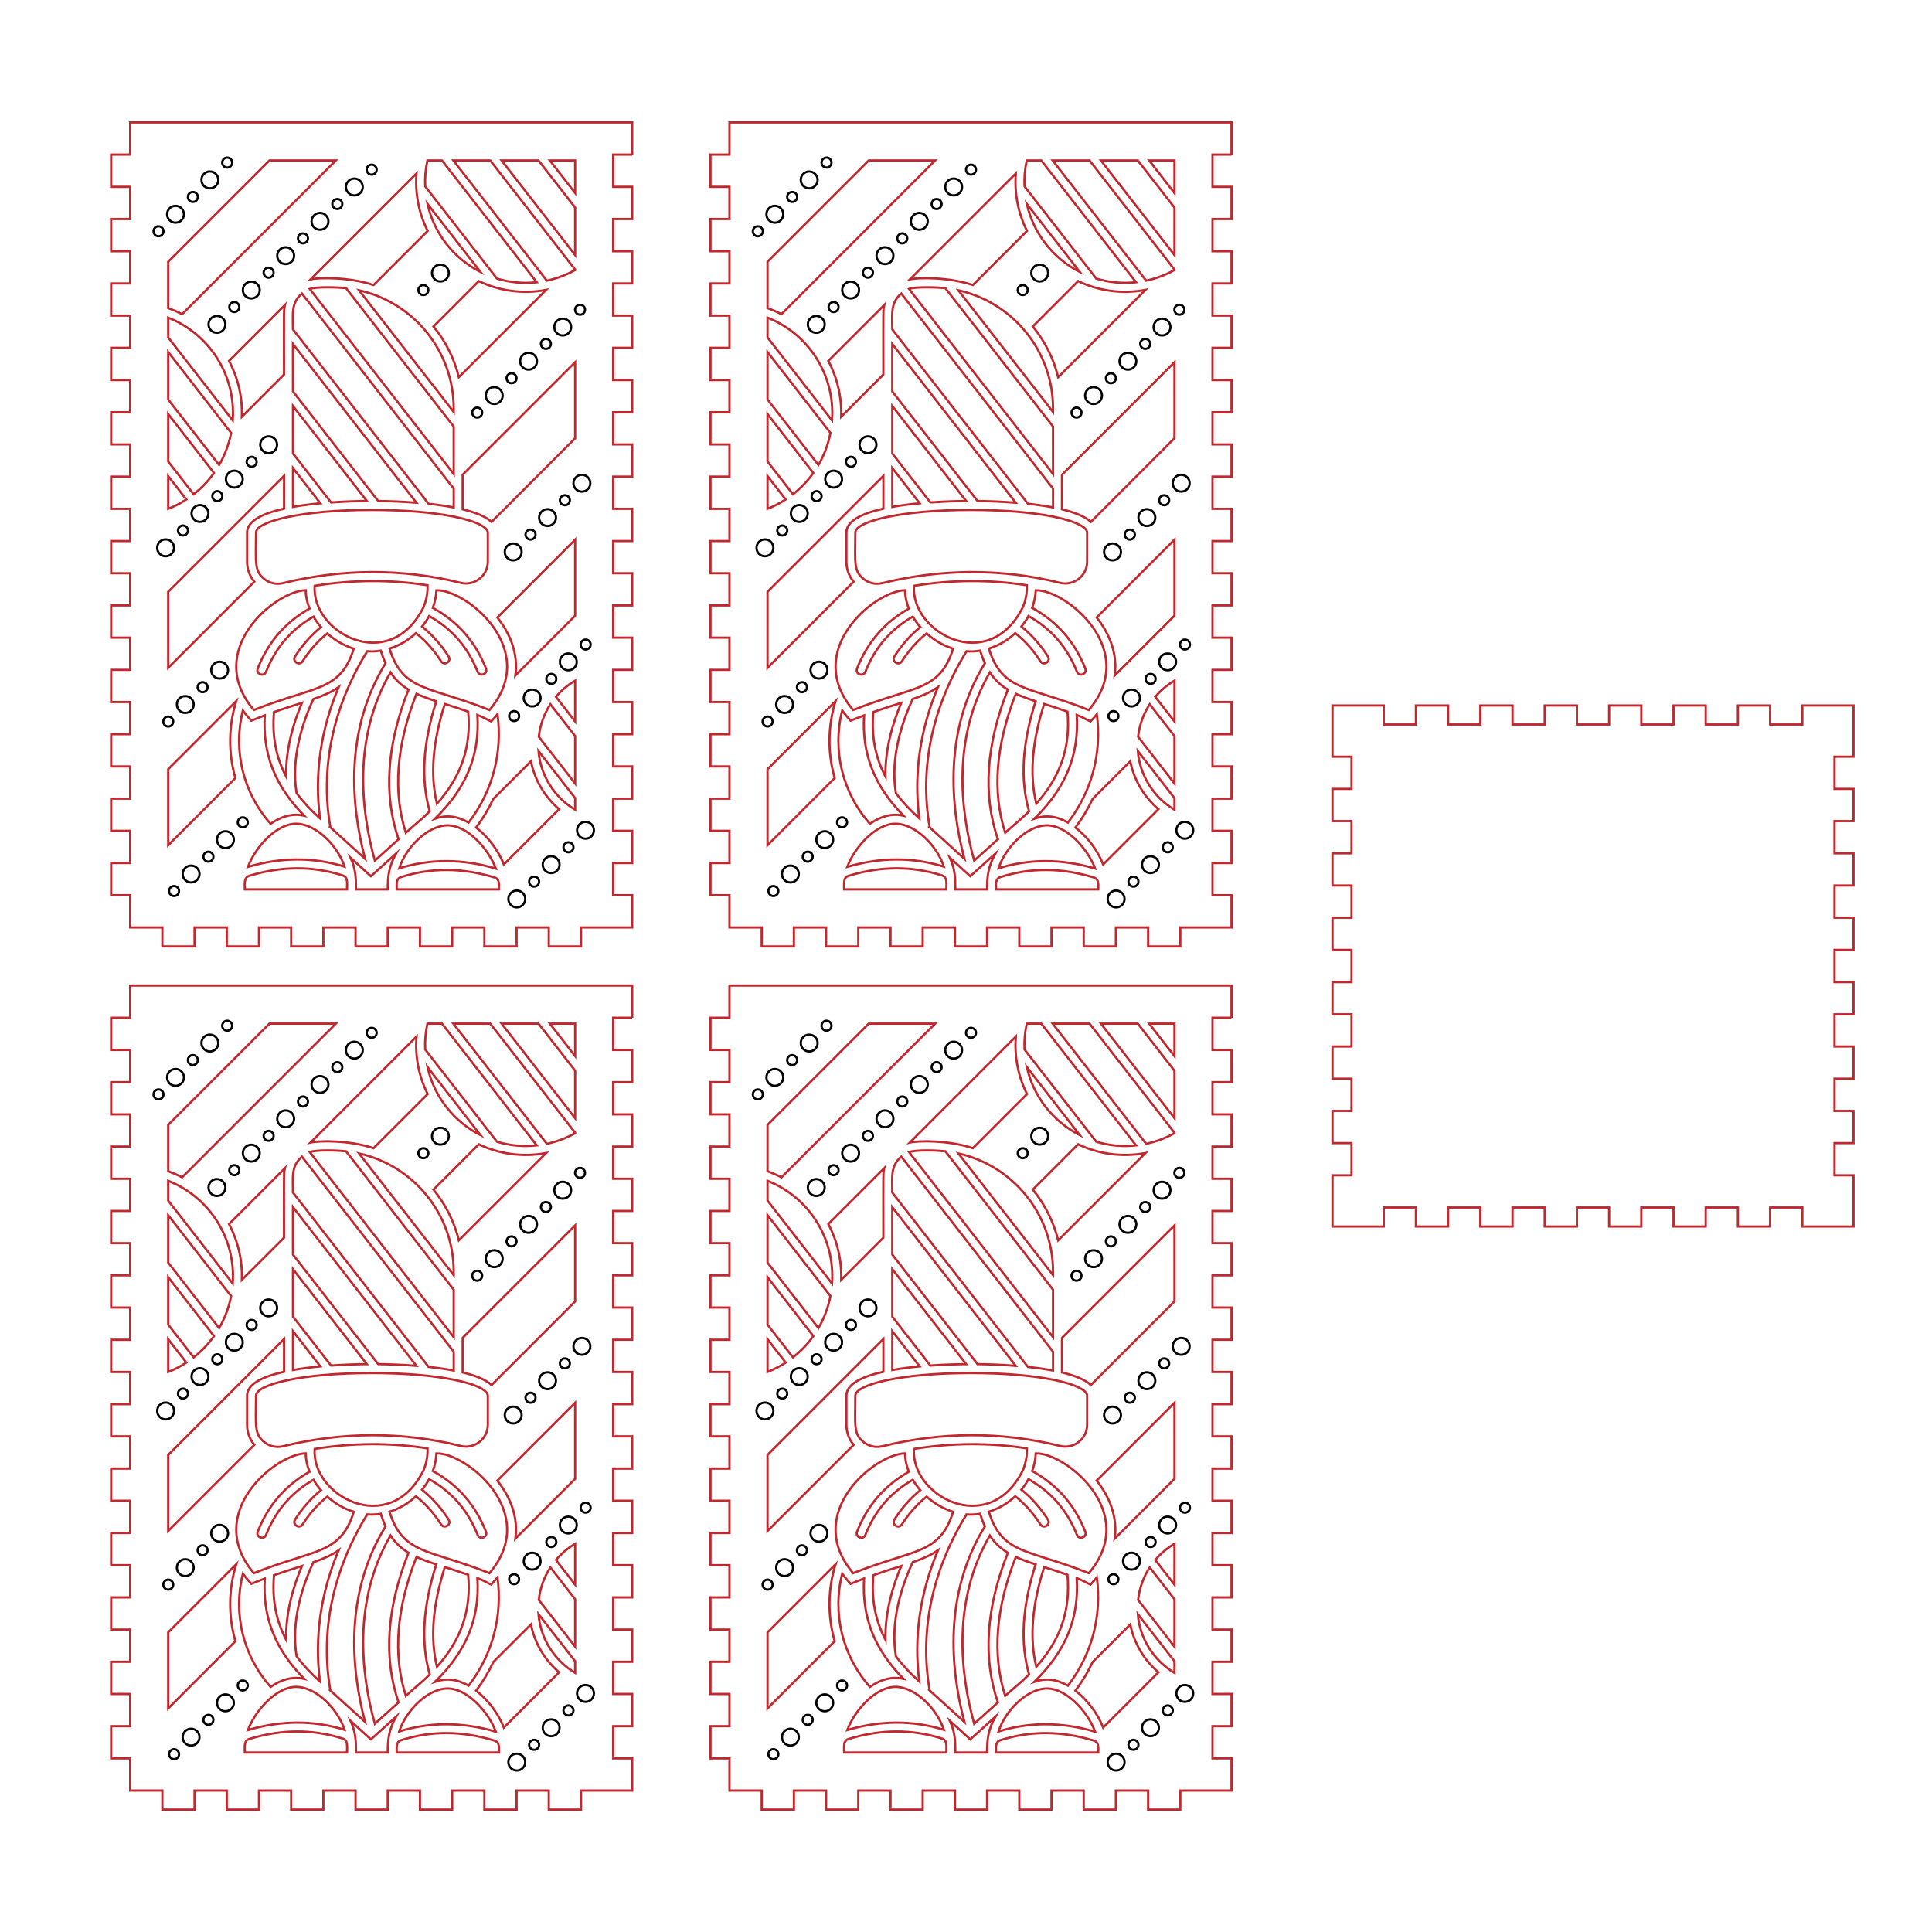
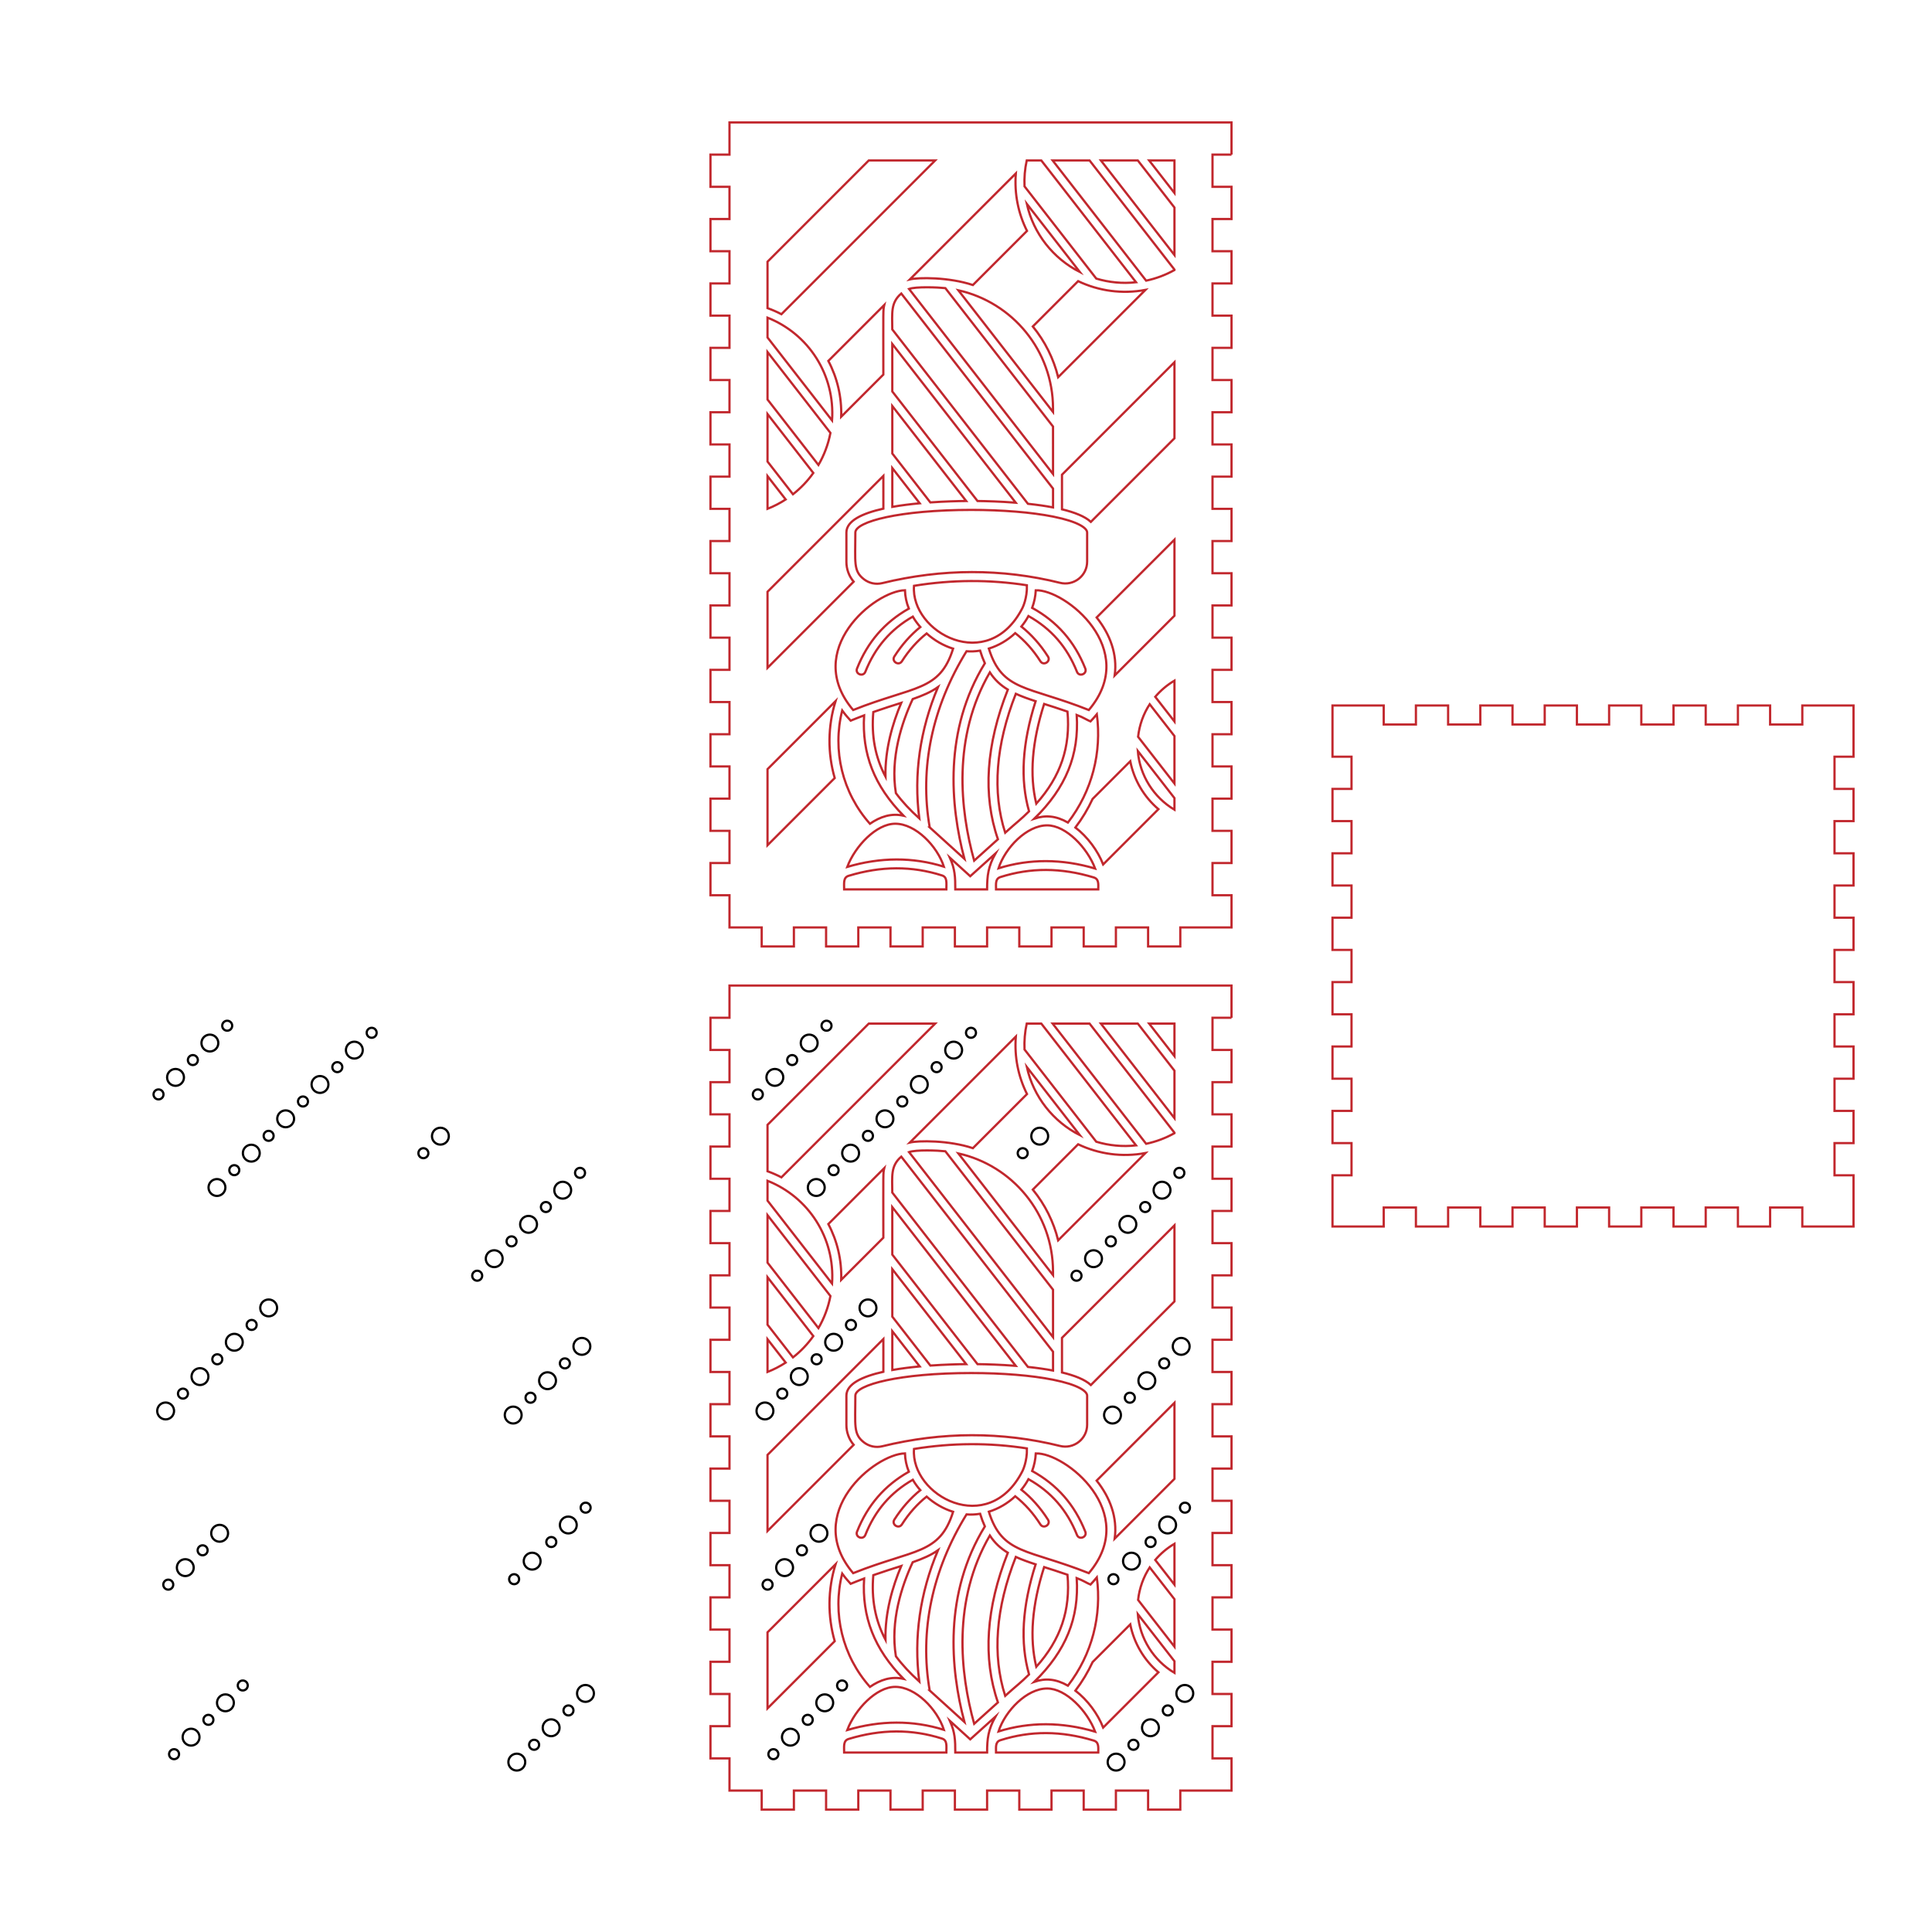
<svg xmlns="http://www.w3.org/2000/svg" version="1.1" id="Слой_1" x="0px" y="0px" viewBox="0 0 864 864" enable-background="new 0 0 864 864" xml:space="preserve">
  <path fill="none" stroke="#C1272D" stroke-miterlimit="10" d="M550.734,69.148v-14.4c-6.45,0-197.333,0-224.504,0v14.398h-8.504  v14.4h8.504v14.4h-8.504v14.4h8.504v14.4h-8.504v14.4h8.504v14.4h-8.504v14.4h8.504v14.4h-8.504v14.4h8.504v14.402h-8.504v14.4  h8.504v14.4h-8.504v14.4h8.504v14.4h-8.504v14.4h8.504v14.4h-8.504v14.4h8.504v14.4h-8.504v14.4h8.504v14.4h-8.504v14.4h8.504v14.4  h-8.504v14.4h8.504v14.4h14.4v8.504h14.4v-8.504h14.4v8.504h14.4v-8.504h14.4v8.504h14.4v-8.504h14.4v8.504h14.4v-8.504h14.4v8.504  h14.4v-8.504h14.4v8.504h14.4v-8.504h14.4v8.504h14.4v-8.504c7.71,0,22.904,0.002,22.904,0.002v-14.4h-8.504v-14.4h8.504v-14.4  h-8.504v-14.4h8.504v-14.4h-8.504v-14.4h8.504v-14.4h-8.504v-14.4h8.504v-14.4h-8.504v-14.4h8.504v-14.4h-8.504v-14.4h8.504v-14.4  h-8.504v-14.403h8.504v-14.4h-8.504v-14.4h8.504v-14.4h-8.504v-14.4h8.504v-14.4h-8.504v-14.4h8.504v-14.4h-8.504v-14.4h8.504v-14.4  h-8.504v-14.4H550.734z M525.222,71.756v14.551l-11.32-14.551H525.222z M508.835,71.756l16.387,21.066v21.226l-32.899-42.292  H508.835z M487.255,71.756l37.967,48.807v0.195c-3.957,2.209-8.229,3.812-12.663,4.751l-41.815-53.753H487.255z M508.961,329.491  c0.586-5.291,2.387-10.249,5.191-14.552l11.07,14.23v21.226L508.961,329.491z M525.222,356.91v5.2  c-9.309-5.527-15.535-15.385-16.391-26.271L525.222,356.91z M516.633,311.614c2.406-2.839,5.289-5.294,8.589-7.226v18.267  L516.633,311.614z M498.495,302.081c1.312-9.5-2.099-18.434-8.07-25.945l34.797-34.797v34.015L498.495,302.081z M395.034,167.516  l-18.848,18.848c0.272-8.881-1.75-17.384-5.748-24.959l25.022-25.022C394.881,138.835,395.027,137.247,395.034,167.516z   M482.145,125.733c9.182,4.383,19.662,5.87,30.1,3.915l-39.026,39.026c-2.04-8.276-5.885-15.994-11.338-22.678L482.145,125.733z   M459.201,91.174l23.698,30.464C471.024,115.616,462.159,104.498,459.201,91.174z M470.916,182.694l0,1.546l-42.336-54.423  C452.674,135.173,470.91,156.678,470.916,182.694z M470.918,190.757l0.005,21.232l-64.388-82.771  c3.053-1.121,12.978-0.727,16.224-0.369L470.918,190.757z M470.925,218.506l0.002,8.407c-3.607-0.687-7.437-1.213-11.228-1.612  l-60.669-77.99c-0.002-7.234-0.846-11.885,4.024-16.053L470.925,218.506z M399.042,202.807l-0.005-21.232l33.037,42.469  c-3.642,0.037-9.491,0.176-16.016,0.638L399.042,202.807z M411.294,225.072c-4.084,0.381-8.279,0.899-12.247,1.604l-0.004-17.353  L411.294,225.072z M399.036,175.058l-0.005-21.231l55.213,70.976c-6.851-0.535-13.117-0.705-17.098-0.753L399.036,175.058z   M434.345,228.032c13.974,0,26.978,1.062,36.615,2.989c11.217,2.244,15.214,5.15,15.214,7.123v12.999c0,3.028-1.367,5.834-3.751,7.7  c-2.385,1.867-5.44,2.519-8.383,1.791c-26.016-6.446-52.758-6.398-79.484,0.139c-2.903,0.711-5.922,0.055-8.283-1.799  c-4.723-3.707-3.756-7.504-3.756-20.829C382.516,233.281,402.332,228.032,434.345,228.032z M457.27,271.835  c-15.278,30.002-50.141,11.026-48.523-9.859c16.946-2.755,33.842-2.842,50.49-0.245C459.427,267.539,457.27,271.835,457.27,271.835z   M404.703,263.96c0.073,2.757,0.656,5.519,1.738,8.206c-10.848,6.135-18.443,14.908-23.169,26.779  c-0.978,2.454,2.737,3.939,3.716,1.479c4.346-10.913,11.303-18.999,21.225-24.668c1.069,1.827,2.127,3.232,3.361,4.653  c-4.423,3.588-8.323,8.004-11.607,13.162c-1.419,2.229,1.953,4.38,3.374,2.148c3.125-4.907,6.841-9.078,11.05-12.435  c3.485,3.133,7.584,5.478,11.845,6.802c-6.041,19.213-17.244,16.489-44.7,27.433C358.855,290.769,391.118,264.282,404.703,263.96z   M411.115,365.995c-4.119-3.703-7.605-7.456-10.47-11.311c-2.568-15.654,2.56-31.349,7.522-42.054  c4.42-1.535,8.147-3.128,11.301-5.358C411.414,326.374,408.551,346.314,411.115,365.995z M395.981,347.296  c-4.619-8.794-6.343-18.238-5.431-28.877c4.655-1.637,8.784-2.917,12.492-4.099C399.212,323.373,395.739,335.066,395.981,347.296z   M376.636,317.733c1.624,2.202,2.617,3.261,3.783,4.555c1.609-0.656,3.182-1.306,6.011-2.37  c-1.038,17.236,4.504,31.496,17.621,44.87c-5.482-1.212-10.373,0.409-15.015,3.6C376.734,354.56,372.133,335.627,376.636,317.733z   M400.36,368.373c9.119,0,18.771,9.996,21.752,19.202c-13.843-4.317-28.377-4.279-43.217,0.11  C382.39,378.409,391.902,368.373,400.36,368.373z M415.757,369.988l0.007-0.001c-4.629-26.523,1.07-53.745,16.476-78.74  c1.881,0.142,3.779,0.097,6.069-0.273c0.647,2.095,1.353,3.966,2.124,5.647c-18.437,30.003-15.464,63.539-9.147,87.453  L415.757,369.988z M442.659,300.68c2.213,3.389,4.865,5.797,8.052,7.715c-9.773,24.685-11.264,47.182-4.432,66.921l-10.627,9.572  C429.356,362.163,425.817,329.765,442.659,300.68z M454.276,310.263c2.631,1.207,5.569,2.248,8.857,3.322  c-6.019,18.878-6.983,35.015-2.939,49.239c-3.948,3.927-5.125,4.576-10.676,9.575C443.668,354.077,445.27,333.2,454.276,310.263z   M466.941,314.804c3.03,0.961,6.552,2.073,10.444,3.431c1.395,15.758-2.981,28.898-13.956,41.183  C460.337,346.529,461.499,331.876,466.941,314.804z M468.291,369.105c8.458,0,17.969,10.036,21.465,19.312  c-14.84-4.389-29.375-4.427-43.217-0.11C449.52,379.102,459.173,369.105,468.291,369.105z M462.592,366.089  c14.102-13.802,20.047-28.486,18.917-46.368c2.988,1.115,4.505,2.226,6.157,2.899c1.139-1.265,1.779-1.873,2.849-3.187  c2.228,17.003-2.023,34.217-12.928,48.414C472.238,364.801,467.565,364.425,462.592,366.089z M486.924,317.521  c-27.477-10.953-38.673-8.217-44.712-27.471c4.321-1.345,8.405-3.716,11.813-6.916c4.29,3.384,8.073,7.605,11.246,12.587  c1.408,2.21,4.801,0.093,3.374-2.148c-3.351-5.261-7.344-9.747-11.879-13.374c1.224-1.494,2.279-3.069,3.164-4.707  c10.17,5.679,17.281,13.852,21.694,24.933c0.979,2.46,4.693,0.974,3.716-1.479c-4.811-12.081-12.598-20.96-23.755-27.105  c0.931-2.531,1.477-5.17,1.624-7.857C476.207,263.491,510.022,290.275,486.924,317.521z M487.846,233.388  c-2.651-2.463-7.344-4.282-12.919-5.621l-0.004-15.471l50.299-50.299v34.015L487.846,233.388z M459.157,71.756h6.519l42.372,54.469  c-6.148,0.664-12.107,0.071-17.785-1.636L458.17,83.334C458.006,79.487,458.302,75.684,459.157,71.756z M459.281,103.269  l-24.198,24.198c-10.92-3.619-24.494-3.399-28.179-2.527l47.38-47.38C453.583,86.704,455.36,95.425,459.281,103.269z   M343.238,117.037l45.281-45.281h29.693l-68.754,68.755c-1.991-1.039-4.068-1.948-6.22-2.722V117.037z M343.238,142.06  c18.244,7.214,30.272,25.456,28.861,45.961l-28.861-37.101V142.06z M343.238,157.435l28.135,36.167  c-0.985,5.115-2.815,9.948-5.36,14.335l-22.775-29.277V157.435z M343.238,185.175l20.483,26.332c-2.551,3.587-5.612,6.799-9.1,9.528  l-11.383-14.633V185.175z M343.238,212.916l8.127,10.448c-2.533,1.646-5.254,3.049-8.127,4.185V212.916z M343.238,264.64  l51.806-51.806l0.003,14.637c-9.315,2.072-16.531,5.383-16.531,10.673v13.111c0,3.303,1.165,6.414,3.244,8.877l-38.523,38.523  V264.64z M343.238,377.996v-34.015l30.428-30.428c-3.509,11.237-3.602,23.208-0.378,34.393L343.238,377.996z M423.214,397.74  h-45.708c0-2.793-0.47-5.323,2.023-6.078c14.564-4.407,28.216-4.461,41.732-0.168C423.686,392.264,423.214,394.682,423.214,397.74z   M441.437,397.74h-14.223c0-5.535-0.133-9.051-2.41-14.146l9.098,8.252l11.255-10.138  C441.924,387.533,441.437,391.608,441.437,397.74z M445.437,397.74c0-2.465-0.401-4.765,1.953-5.513  c13.517-4.294,27.167-4.238,41.732,0.168c2.411,0.73,2.023,3.106,2.023,5.345H445.437z M493.342,386.576  c-2.408-6.155-7.007-12.359-12.421-16.506c3.028-3.982,5.604-8.271,7.694-12.782l16.847-16.846  c1.66,8.368,6.149,15.937,12.591,21.423L493.342,386.576z" />
-   <path fill="none" stroke="#000000" stroke-miterlimit="10" d="M434.23,73.64c1.231,0,2.23,0.998,2.23,2.23s-0.998,2.23-2.23,2.23  c-1.231,0-2.23-0.998-2.23-2.23S432.998,73.64,434.23,73.64z M422.709,83.62c0,2.082,1.688,3.77,3.77,3.77  c2.082,0,3.77-1.688,3.77-3.77s-1.688-3.77-3.77-3.77C424.397,79.85,422.709,81.538,422.709,83.62z M416.64,91.23  c0,1.231,0.998,2.23,2.23,2.23s2.23-0.998,2.23-2.23S420.101,89,418.87,89S416.64,89.998,416.64,91.23z M407.35,98.98  c0,2.082,1.688,3.77,3.77,3.77s3.77-1.688,3.77-3.77s-1.688-3.77-3.77-3.77S407.35,96.897,407.35,98.98z M401.28,106.589  c0,1.231,0.998,2.23,2.23,2.23s2.23-0.998,2.23-2.23c0-1.231-0.998-2.23-2.23-2.23S401.28,105.358,401.28,106.589z M391.99,114.339  c0,2.082,1.688,3.77,3.77,3.77c2.082,0,3.77-1.688,3.77-3.77c0-2.082-1.688-3.77-3.77-3.77  C393.678,110.569,391.99,112.257,391.99,114.339z M385.921,121.949c0,1.231,0.998,2.23,2.23,2.23s2.23-0.998,2.23-2.23  c0-1.231-0.998-2.23-2.23-2.23S385.921,120.718,385.921,121.949z M376.63,129.699c0,2.082,1.688,3.77,3.77,3.77  c2.082,0,3.77-1.688,3.77-3.77c0-2.082-1.688-3.77-3.77-3.77C378.318,125.929,376.63,127.617,376.63,129.699z M370.561,137.309  c0,1.231,0.998,2.23,2.23,2.23s2.23-0.998,2.23-2.23s-0.998-2.23-2.23-2.23S370.561,136.078,370.561,137.309z M361.27,145.059  c0,2.082,1.688,3.77,3.77,3.77s3.77-1.688,3.77-3.77s-1.688-3.77-3.77-3.77S361.27,142.977,361.27,145.059z M367.394,72.703  c0,1.231,0.998,2.23,2.23,2.23s2.23-0.998,2.23-2.23c0-1.231-0.998-2.23-2.23-2.23S367.394,71.472,367.394,72.703z M358.104,80.453  c0,2.082,1.688,3.77,3.77,3.77s3.77-1.688,3.77-3.77s-1.688-3.77-3.77-3.77S358.104,78.371,358.104,80.453z M352.035,88.063  c0,1.231,0.998,2.23,2.23,2.23s2.23-0.998,2.23-2.23s-0.998-2.23-2.23-2.23S352.035,86.832,352.035,88.063z M342.744,95.813  c0,2.082,1.688,3.77,3.77,3.77s3.77-1.688,3.77-3.77s-1.688-3.77-3.77-3.77S342.744,93.731,342.744,95.813z M336.675,103.423  c0,1.231,0.998,2.23,2.23,2.23s2.23-0.998,2.23-2.23c0-1.231-0.998-2.23-2.23-2.23S336.675,102.192,336.675,103.423z   M461.194,122.105c0,2.082,1.688,3.77,3.77,3.77s3.77-1.688,3.77-3.77s-1.688-3.77-3.77-3.77S461.194,120.022,461.194,122.105z   M455.125,129.714c0,1.231,0.998,2.23,2.23,2.23c1.231,0,2.23-0.998,2.23-2.23c0-1.231-0.998-2.23-2.23-2.23  C456.123,127.485,455.125,128.483,455.125,129.714z M384.395,198.904c0,2.082,1.688,3.77,3.77,3.77s3.77-1.688,3.77-3.77  c0-2.082-1.688-3.77-3.77-3.77S384.395,196.821,384.395,198.904z M378.326,206.513c0,1.231,0.998,2.23,2.23,2.23  c1.231,0,2.23-0.998,2.23-2.23c0-1.231-0.998-2.23-2.23-2.23C379.324,204.284,378.326,205.282,378.326,206.513z M369.035,214.263  c0,2.082,1.688,3.77,3.77,3.77c2.082,0,3.77-1.688,3.77-3.77c0-2.082-1.688-3.77-3.77-3.77  C370.724,210.493,369.035,212.181,369.035,214.263z M362.966,221.873c0,1.231,0.998,2.23,2.23,2.23s2.23-0.998,2.23-2.23  c0-1.231-0.998-2.23-2.23-2.23S362.966,220.642,362.966,221.873z M353.676,229.623c0,2.082,1.688,3.77,3.77,3.77  s3.77-1.688,3.77-3.77c0-2.082-1.688-3.77-3.77-3.77S353.676,227.541,353.676,229.623z M347.606,237.233  c0,1.231,0.998,2.23,2.23,2.23c1.231,0,2.23-0.998,2.23-2.23c0-1.231-0.998-2.23-2.23-2.23  C348.605,235.003,347.606,236.002,347.606,237.233z M338.316,244.983c0,2.082,1.688,3.77,3.77,3.77c2.082,0,3.77-1.688,3.77-3.77  c0-2.082-1.688-3.77-3.77-3.77C340.004,241.213,338.316,242.901,338.316,244.983z M509.914,153.784c0,1.231,0.998,2.23,2.23,2.23  c1.231,0,2.23-0.998,2.23-2.23c0-1.231-0.998-2.23-2.23-2.23C510.912,151.554,509.914,152.552,509.914,153.784z M500.623,161.534  c0,2.082,1.688,3.77,3.77,3.77s3.77-1.688,3.77-3.77c0-2.082-1.688-3.77-3.77-3.77S500.623,159.451,500.623,161.534z   M525.185,138.513c0,1.231,0.998,2.23,2.23,2.23c1.231,0,2.23-0.998,2.23-2.23c0-1.231-0.998-2.23-2.23-2.23  C526.183,136.283,525.185,137.282,525.185,138.513z M515.894,146.263c0,2.082,1.688,3.77,3.77,3.77c2.082,0,3.77-1.688,3.77-3.77  c0-2.082-1.688-3.77-3.77-3.77C517.582,142.493,515.894,144.181,515.894,146.263z M494.554,169.143c0,1.231,0.998,2.23,2.23,2.23  c1.231,0,2.23-0.998,2.23-2.23c0-1.231-0.998-2.23-2.23-2.23C495.552,166.914,494.554,167.912,494.554,169.143z M485.263,176.893  c0,2.082,1.688,3.77,3.77,3.77c2.082,0,3.77-1.688,3.77-3.77c0-2.082-1.688-3.77-3.77-3.77  C486.951,173.123,485.263,174.811,485.263,176.893z M479.194,184.503c0,1.231,0.998,2.23,2.23,2.23s2.23-0.998,2.23-2.23  c0-1.231-0.998-2.23-2.23-2.23S479.194,183.272,479.194,184.503z M362.468,299.689c0,2.082,1.688,3.77,3.77,3.77  c2.082,0,3.77-1.688,3.77-3.77c0-2.082-1.688-3.77-3.77-3.77C364.156,295.919,362.468,297.607,362.468,299.689z M356.399,307.299  c0,1.231,0.998,2.23,2.23,2.23s2.23-0.998,2.23-2.23s-0.998-2.23-2.23-2.23S356.399,306.067,356.399,307.299z M347.108,315.049  c0,2.082,1.688,3.77,3.77,3.77s3.77-1.688,3.77-3.77s-1.688-3.77-3.77-3.77S347.108,312.966,347.108,315.049z M341.039,322.659  c0,1.231,0.998,2.23,2.23,2.23s2.23-0.998,2.23-2.23c0-1.231-0.998-2.23-2.23-2.23S341.039,321.427,341.039,322.659z   M524.468,216.098c0,2.082,1.688,3.77,3.77,3.77s3.77-1.688,3.77-3.77c0-2.082-1.688-3.77-3.77-3.77  S524.468,214.016,524.468,216.098z M518.399,223.708c0,1.231,0.998,2.23,2.23,2.23s2.23-0.998,2.23-2.23  c0-1.231-0.998-2.23-2.23-2.23S518.399,222.476,518.399,223.708z M509.108,231.458c0,2.082,1.688,3.77,3.77,3.77  c2.082,0,3.77-1.688,3.77-3.77c0-2.082-1.688-3.77-3.77-3.77C510.796,227.687,509.108,229.375,509.108,231.458z M503.039,239.067  c0,1.231,0.998,2.23,2.23,2.23s2.23-0.998,2.23-2.23c0-1.231-0.998-2.23-2.23-2.23S503.039,237.836,503.039,239.067z   M493.748,246.817c0,2.082,1.688,3.77,3.77,3.77s3.77-1.688,3.77-3.77c0-2.082-1.688-3.77-3.77-3.77  S493.748,244.735,493.748,246.817z M374.35,367.757c0,1.231,0.998,2.23,2.23,2.23c1.231,0,2.23-0.998,2.23-2.23  s-0.998-2.23-2.23-2.23C375.348,365.527,374.35,366.525,374.35,367.757z M365.059,375.507c0,2.082,1.688,3.77,3.77,3.77  c2.082,0,3.77-1.688,3.77-3.77s-1.688-3.77-3.77-3.77C366.747,371.736,365.059,373.424,365.059,375.507z M358.99,383.116  c0,1.231,0.998,2.23,2.23,2.23s2.23-0.998,2.23-2.23c0-1.231-0.998-2.23-2.23-2.23S358.99,381.885,358.99,383.116z M349.699,390.866  c0,2.082,1.688,3.77,3.77,3.77s3.77-1.688,3.77-3.77c0-2.082-1.688-3.77-3.77-3.77S349.699,388.784,349.699,390.866z   M343.63,398.476c0,1.231,0.998,2.23,2.23,2.23s2.23-0.998,2.23-2.23s-0.998-2.23-2.23-2.23S343.63,397.245,343.63,398.476z   M527.688,288.239c0,1.231,0.998,2.23,2.23,2.23c1.231,0,2.23-0.998,2.23-2.23s-0.998-2.23-2.23-2.23  C528.687,286.009,527.688,287.007,527.688,288.239z M518.398,295.989c0,2.082,1.688,3.77,3.77,3.77c2.082,0,3.77-1.688,3.77-3.77  s-1.688-3.77-3.77-3.77C520.086,292.219,518.398,293.907,518.398,295.989z M502.23,312.156c0,2.082,1.688,3.77,3.77,3.77  c2.082,0,3.77-1.688,3.77-3.77c0-2.082-1.688-3.77-3.77-3.77C503.919,308.386,502.23,310.074,502.23,312.156z M512.328,303.599  c0,1.231,0.998,2.23,2.23,2.23s2.23-0.998,2.23-2.23c0-1.231-0.998-2.23-2.23-2.23S512.328,302.367,512.328,303.599z   M495.703,320.224c0,1.231,0.998,2.23,2.23,2.23c1.231,0,2.23-0.998,2.23-2.23c0-1.231-0.998-2.23-2.23-2.23  C496.702,317.994,495.703,318.992,495.703,320.224z M526.078,371.305c0,2.082,1.688,3.77,3.77,3.77s3.77-1.688,3.77-3.77  c0-2.082-1.688-3.77-3.77-3.77S526.078,369.223,526.078,371.305z M520.008,378.915c0,1.231,0.998,2.23,2.23,2.23  s2.23-0.998,2.23-2.23s-0.998-2.23-2.23-2.23S520.008,377.684,520.008,378.915z M510.718,386.665c0,2.082,1.688,3.77,3.77,3.77  s3.77-1.688,3.77-3.77s-1.688-3.77-3.77-3.77S510.718,384.583,510.718,386.665z M504.649,394.275c0,1.231,0.998,2.23,2.23,2.23  c1.231,0,2.23-0.998,2.23-2.23c0-1.231-0.998-2.23-2.23-2.23C505.647,392.045,504.649,393.044,504.649,394.275z M495.358,402.025  c0,2.082,1.688,3.77,3.77,3.77c2.082,0,3.77-1.688,3.77-3.77c0-2.082-1.688-3.77-3.77-3.77  C497.046,398.255,495.358,399.943,495.358,402.025z" />
-   <path fill="none" stroke="#C1272D" stroke-miterlimit="10" d="M282.716,69.148v-14.4c-6.45,0-197.333,0-224.504,0v14.398h-8.504  v14.4h8.504v14.4h-8.504v14.4h8.504v14.4h-8.504v14.4h8.504v14.4h-8.504v14.4h8.504v14.4h-8.504v14.4h8.504v14.402h-8.504v14.4  h8.504v14.4h-8.504v14.4h8.504v14.4h-8.504v14.4h8.504v14.4h-8.504v14.4h8.504v14.4h-8.504v14.4h8.504v14.4h-8.504v14.4h8.504v14.4  h-8.504v14.4h8.504v14.4h14.4v8.504h14.4v-8.504h14.4v8.504h14.4v-8.504h14.4v8.504h14.4v-8.504h14.4v8.504h14.4v-8.504h14.4v8.504  h14.4v-8.504h14.4v8.504h14.4v-8.504h14.4v8.504h14.4v-8.504c7.71,0,22.904,0.002,22.904,0.002v-14.4h-8.504v-14.4h8.504v-14.4  h-8.504v-14.4h8.504v-14.4h-8.504v-14.4h8.504v-14.4h-8.504v-14.4h8.504v-14.4h-8.504v-14.4h8.504v-14.4h-8.504v-14.4h8.504v-14.4  h-8.504v-14.403h8.504v-14.4h-8.504v-14.4h8.504v-14.4h-8.504v-14.4h8.504v-14.4h-8.504v-14.4h8.504v-14.4h-8.504v-14.4h8.504v-14.4  h-8.504v-14.4H282.716z M257.205,71.756v14.551l-11.32-14.551H257.205z M240.818,71.756l16.387,21.066v21.226l-32.899-42.292  H240.818z M219.238,71.756l37.967,48.807v0.195c-3.957,2.209-8.229,3.812-12.663,4.751l-41.815-53.753H219.238z M240.944,329.491  c0.586-5.291,2.387-10.249,5.191-14.552l11.07,14.23v21.226L240.944,329.491z M257.205,356.91v5.2  c-9.309-5.527-15.535-15.385-16.391-26.271L257.205,356.91z M248.616,311.614c2.406-2.839,5.289-5.294,8.589-7.226v18.267  L248.616,311.614z M230.478,302.081c1.312-9.5-2.099-18.434-8.07-25.945l34.797-34.797v34.015L230.478,302.081z M127.017,167.516  l-18.848,18.848c0.272-8.881-1.75-17.384-5.748-24.959l25.022-25.022C126.864,138.835,127.01,137.247,127.017,167.516z   M214.128,125.733c9.182,4.383,19.662,5.87,30.1,3.915l-39.026,39.026c-2.04-8.276-5.885-15.994-11.338-22.678L214.128,125.733z   M191.184,91.174l23.698,30.464C203.007,115.616,194.142,104.498,191.184,91.174z M202.899,182.694l0,1.546l-42.336-54.423  C184.657,135.173,202.893,156.678,202.899,182.694z M202.901,190.757l0.005,21.232l-64.388-82.771  c3.053-1.121,12.978-0.727,16.224-0.369L202.901,190.757z M202.908,218.506l0.002,8.407c-3.607-0.687-7.437-1.213-11.228-1.612  l-60.669-77.99c-0.002-7.234-0.846-11.885,4.024-16.053L202.908,218.506z M131.025,202.807l-0.005-21.232l33.037,42.469  c-3.642,0.037-9.491,0.176-16.016,0.638L131.025,202.807z M143.277,225.072c-4.084,0.381-8.279,0.899-12.247,1.604l-0.004-17.353  L143.277,225.072z M131.019,175.058l-0.005-21.231l55.213,70.976c-6.851-0.535-13.117-0.705-17.098-0.753L131.019,175.058z   M166.328,228.032c13.974,0,26.978,1.062,36.615,2.989c11.217,2.244,15.214,5.15,15.214,7.123v12.999c0,3.028-1.367,5.834-3.751,7.7  c-2.385,1.867-5.44,2.519-8.383,1.791c-26.016-6.446-52.758-6.398-79.484,0.139c-2.903,0.711-5.922,0.055-8.283-1.799  c-4.723-3.707-3.756-7.504-3.756-20.829C114.499,233.281,134.314,228.032,166.328,228.032z M189.253,271.835  c-15.278,30.002-50.141,11.026-48.523-9.859c16.946-2.755,33.842-2.842,50.49-0.245C191.41,267.539,189.253,271.835,189.253,271.835  z M136.686,263.96c0.073,2.757,0.656,5.519,1.738,8.206c-10.848,6.135-18.443,14.908-23.169,26.779  c-0.978,2.454,2.737,3.939,3.716,1.479c4.346-10.913,11.303-18.999,21.225-24.668c1.069,1.827,2.127,3.232,3.361,4.653  c-4.423,3.588-8.323,8.004-11.607,13.162c-1.419,2.229,1.953,4.38,3.374,2.148c3.125-4.907,6.841-9.078,11.05-12.435  c3.485,3.133,7.584,5.478,11.845,6.802c-6.041,19.213-17.244,16.489-44.7,27.433C90.838,290.769,123.101,264.282,136.686,263.96z   M143.098,365.995c-4.119-3.703-7.605-7.456-10.47-11.311c-2.568-15.654,2.56-31.349,7.522-42.054  c4.42-1.535,8.147-3.128,11.301-5.358C143.397,326.374,140.534,346.314,143.098,365.995z M127.964,347.296  c-4.619-8.794-6.343-18.238-5.431-28.877c4.655-1.637,8.784-2.917,12.492-4.099C131.195,323.373,127.722,335.066,127.964,347.296z   M108.618,317.733c1.624,2.202,2.617,3.261,3.783,4.555c1.609-0.656,3.182-1.306,6.011-2.37  c-1.038,17.236,4.504,31.496,17.621,44.87c-5.482-1.212-10.373,0.409-15.015,3.6C108.717,354.56,104.116,335.627,108.618,317.733z   M132.343,368.373c9.119,0,18.771,9.996,21.752,19.202c-13.843-4.317-28.377-4.279-43.217,0.11  C114.373,378.409,123.885,368.373,132.343,368.373z M147.74,369.988l0.007-0.001c-4.629-26.523,1.07-53.745,16.476-78.74  c1.881,0.142,3.779,0.097,6.069-0.273c0.647,2.095,1.353,3.966,2.124,5.647c-18.437,30.003-15.464,63.539-9.147,87.453  L147.74,369.988z M174.642,300.68c2.213,3.389,4.865,5.797,8.052,7.715c-9.773,24.685-11.264,47.182-4.432,66.921l-10.627,9.572  C161.339,362.163,157.8,329.765,174.642,300.68z M186.258,310.263c2.631,1.207,5.569,2.248,8.857,3.322  c-6.019,18.878-6.983,35.015-2.939,49.239c-3.948,3.927-5.125,4.576-10.676,9.575C175.651,354.077,177.253,333.2,186.258,310.263z   M198.924,314.804c3.03,0.961,6.552,2.073,10.444,3.431c1.395,15.758-2.981,28.898-13.956,41.183  C192.32,346.529,193.482,331.876,198.924,314.804z M200.274,369.105c8.458,0,17.969,10.036,21.465,19.312  c-14.84-4.389-29.375-4.427-43.217-0.11C181.503,379.102,191.155,369.105,200.274,369.105z M194.575,366.089  c14.102-13.802,20.047-28.486,18.917-46.368c2.988,1.115,4.505,2.226,6.157,2.899c1.139-1.265,1.779-1.873,2.849-3.187  c2.228,17.003-2.023,34.217-12.928,48.414C204.221,364.801,199.548,364.425,194.575,366.089z M218.907,317.521  c-27.477-10.953-38.673-8.217-44.712-27.471c4.321-1.345,8.405-3.716,11.813-6.916c4.29,3.384,8.073,7.605,11.246,12.587  c1.408,2.21,4.801,0.093,3.374-2.148c-3.351-5.261-7.344-9.747-11.879-13.374c1.224-1.494,2.279-3.069,3.164-4.707  c10.17,5.679,17.281,13.852,21.694,24.933c0.979,2.46,4.693,0.974,3.716-1.479c-4.811-12.081-12.598-20.96-23.755-27.105  c0.931-2.531,1.477-5.17,1.624-7.857C208.19,263.491,242.005,290.275,218.907,317.521z M219.829,233.388  c-2.651-2.463-7.344-4.282-12.919-5.621l-0.004-15.471l50.299-50.299v34.015L219.829,233.388z M191.14,71.756h6.519l42.372,54.469  c-6.148,0.664-12.107,0.071-17.785-1.636l-32.093-41.255C189.989,79.487,190.285,75.684,191.14,71.756z M191.264,103.269  l-24.198,24.198c-10.92-3.619-24.494-3.399-28.179-2.527l47.38-47.38C185.566,86.704,187.343,95.425,191.264,103.269z   M75.221,117.037l45.281-45.281h29.693L81.44,140.51c-1.991-1.039-4.068-1.948-6.22-2.722V117.037z M75.221,142.06  c18.244,7.214,30.272,25.456,28.861,45.961L75.221,150.92V142.06z M75.221,157.435l28.135,36.167  c-0.985,5.115-2.815,9.948-5.36,14.335L75.221,178.66V157.435z M75.221,185.175l20.483,26.332c-2.551,3.587-5.612,6.799-9.1,9.528  l-11.383-14.633V185.175z M75.221,212.916l8.127,10.448c-2.533,1.646-5.254,3.049-8.127,4.185V212.916z M75.221,264.64  l51.806-51.806l0.003,14.637c-9.315,2.072-16.531,5.383-16.531,10.673v13.111c0,3.303,1.165,6.414,3.244,8.877l-38.523,38.523  V264.64z M75.221,377.996v-34.015l30.428-30.428c-3.509,11.237-3.602,23.208-0.378,34.393L75.221,377.996z M155.197,397.74h-45.708  c0-2.793-0.47-5.323,2.023-6.078c14.564-4.407,28.216-4.461,41.732-0.168C155.669,392.264,155.197,394.682,155.197,397.74z   M173.42,397.74h-14.223c0-5.535-0.133-9.051-2.41-14.146l9.098,8.252l11.255-10.138C173.907,387.533,173.42,391.608,173.42,397.74z   M177.42,397.74c0-2.465-0.401-4.765,1.953-5.513c13.517-4.294,27.167-4.238,41.732,0.168c2.411,0.73,2.023,3.106,2.023,5.345  H177.42z M225.325,386.576c-2.408-6.155-7.007-12.359-12.421-16.506c3.028-3.982,5.604-8.271,7.694-12.782l16.847-16.846  c1.66,8.368,6.149,15.937,12.591,21.423L225.325,386.576z" />
-   <path fill="none" stroke="#000000" stroke-miterlimit="10" d="M166.213,73.64c1.231,0,2.23,0.998,2.23,2.23s-0.998,2.23-2.23,2.23  c-1.231,0-2.23-0.998-2.23-2.23S164.981,73.64,166.213,73.64z M154.692,83.62c0,2.082,1.688,3.77,3.77,3.77  c2.082,0,3.77-1.688,3.77-3.77s-1.688-3.77-3.77-3.77C156.38,79.85,154.692,81.538,154.692,83.62z M148.623,91.23  c0,1.231,0.998,2.23,2.23,2.23c1.231,0,2.23-0.998,2.23-2.23s-0.998-2.23-2.23-2.23C149.621,89,148.623,89.998,148.623,91.23z   M139.333,98.98c0,2.082,1.688,3.77,3.77,3.77c2.082,0,3.77-1.688,3.77-3.77s-1.688-3.77-3.77-3.77  C141.021,95.209,139.333,96.897,139.333,98.98z M133.263,106.589c0,1.231,0.998,2.23,2.23,2.23c1.231,0,2.23-0.998,2.23-2.23  c0-1.231-0.998-2.23-2.23-2.23C134.262,104.36,133.263,105.358,133.263,106.589z M123.973,114.339c0,2.082,1.688,3.77,3.77,3.77  c2.082,0,3.77-1.688,3.77-3.77c0-2.082-1.688-3.77-3.77-3.77C125.661,110.569,123.973,112.257,123.973,114.339z M117.904,121.949  c0,1.231,0.998,2.23,2.23,2.23c1.231,0,2.23-0.998,2.23-2.23c0-1.231-0.998-2.23-2.23-2.23  C118.902,119.719,117.904,120.718,117.904,121.949z M108.613,129.699c0,2.082,1.688,3.77,3.77,3.77s3.77-1.688,3.77-3.77  c0-2.082-1.688-3.77-3.77-3.77S108.613,127.617,108.613,129.699z M102.544,137.309c0,1.231,0.998,2.23,2.23,2.23  s2.23-0.998,2.23-2.23s-0.998-2.23-2.23-2.23S102.544,136.078,102.544,137.309z M93.253,145.059c0,2.082,1.688,3.77,3.77,3.77  s3.77-1.688,3.77-3.77s-1.688-3.77-3.77-3.77S93.253,142.977,93.253,145.059z M99.377,72.703c0,1.231,0.998,2.23,2.23,2.23  s2.23-0.998,2.23-2.23c0-1.231-0.998-2.23-2.23-2.23S99.377,71.472,99.377,72.703z M90.087,80.453c0,2.082,1.688,3.77,3.77,3.77  s3.77-1.688,3.77-3.77s-1.688-3.77-3.77-3.77S90.087,78.371,90.087,80.453z M84.018,88.063c0,1.231,0.998,2.23,2.23,2.23  c1.231,0,2.23-0.998,2.23-2.23s-0.998-2.23-2.23-2.23C85.016,85.834,84.018,86.832,84.018,88.063z M74.727,95.813  c0,2.082,1.688,3.77,3.77,3.77c2.082,0,3.77-1.688,3.77-3.77s-1.688-3.77-3.77-3.77C76.415,92.043,74.727,93.731,74.727,95.813z   M68.658,103.423c0,1.231,0.998,2.23,2.23,2.23c1.231,0,2.23-0.998,2.23-2.23c0-1.231-0.998-2.23-2.23-2.23  C69.656,101.193,68.658,102.192,68.658,103.423z M193.177,122.105c0,2.082,1.688,3.77,3.77,3.77c2.082,0,3.77-1.688,3.77-3.77  s-1.688-3.77-3.77-3.77C194.865,118.334,193.177,120.022,193.177,122.105z M187.108,129.714c0,1.231,0.998,2.23,2.23,2.23  c1.231,0,2.23-0.998,2.23-2.23c0-1.231-0.998-2.23-2.23-2.23C188.106,127.485,187.108,128.483,187.108,129.714z M116.378,198.904  c0,2.082,1.688,3.77,3.77,3.77s3.77-1.688,3.77-3.77c0-2.082-1.688-3.77-3.77-3.77S116.378,196.821,116.378,198.904z   M110.309,206.513c0,1.231,0.998,2.23,2.23,2.23c1.231,0,2.23-0.998,2.23-2.23c0-1.231-0.998-2.23-2.23-2.23  C111.307,204.284,110.309,205.282,110.309,206.513z M101.018,214.263c0,2.082,1.688,3.77,3.77,3.77s3.77-1.688,3.77-3.77  c0-2.082-1.688-3.77-3.77-3.77S101.018,212.181,101.018,214.263z M94.949,221.873c0,1.231,0.998,2.23,2.23,2.23  c1.231,0,2.23-0.998,2.23-2.23c0-1.231-0.998-2.23-2.23-2.23C95.947,219.643,94.949,220.642,94.949,221.873z M85.659,229.623  c0,2.082,1.688,3.77,3.77,3.77c2.082,0,3.77-1.688,3.77-3.77c0-2.082-1.688-3.77-3.77-3.77  C87.347,225.853,85.659,227.541,85.659,229.623z M79.589,237.233c0,1.231,0.998,2.23,2.23,2.23s2.23-0.998,2.23-2.23  c0-1.231-0.998-2.23-2.23-2.23S79.589,236.002,79.589,237.233z M70.299,244.983c0,2.082,1.688,3.77,3.77,3.77s3.77-1.688,3.77-3.77  c0-2.082-1.688-3.77-3.77-3.77S70.299,242.901,70.299,244.983z M241.897,153.784c0,1.231,0.998,2.23,2.23,2.23  c1.231,0,2.23-0.998,2.23-2.23c0-1.231-0.998-2.23-2.23-2.23C242.895,151.554,241.897,152.552,241.897,153.784z M232.606,161.534  c0,2.082,1.688,3.77,3.77,3.77c2.082,0,3.77-1.688,3.77-3.77c0-2.082-1.688-3.77-3.77-3.77  C234.294,157.763,232.606,159.451,232.606,161.534z M257.167,138.513c0,1.231,0.998,2.23,2.23,2.23s2.23-0.998,2.23-2.23  c0-1.231-0.998-2.23-2.23-2.23S257.167,137.282,257.167,138.513z M247.877,146.263c0,2.082,1.688,3.77,3.77,3.77  s3.77-1.688,3.77-3.77c0-2.082-1.688-3.77-3.77-3.77S247.877,144.181,247.877,146.263z M226.537,169.143  c0,1.231,0.998,2.23,2.23,2.23c1.231,0,2.23-0.998,2.23-2.23c0-1.231-0.998-2.23-2.23-2.23  C227.535,166.914,226.537,167.912,226.537,169.143z M217.246,176.893c0,2.082,1.688,3.77,3.77,3.77c2.082,0,3.77-1.688,3.77-3.77  c0-2.082-1.688-3.77-3.77-3.77C218.934,173.123,217.246,174.811,217.246,176.893z M211.177,184.503c0,1.231,0.998,2.23,2.23,2.23  c1.231,0,2.23-0.998,2.23-2.23c0-1.231-0.998-2.23-2.23-2.23C212.175,182.274,211.177,183.272,211.177,184.503z M94.451,299.689  c0,2.082,1.688,3.77,3.77,3.77s3.77-1.688,3.77-3.77c0-2.082-1.688-3.77-3.77-3.77S94.451,297.607,94.451,299.689z M88.382,307.299  c0,1.231,0.998,2.23,2.23,2.23s2.23-0.998,2.23-2.23s-0.998-2.23-2.23-2.23S88.382,306.067,88.382,307.299z M79.091,315.049  c0,2.082,1.688,3.77,3.77,3.77s3.77-1.688,3.77-3.77s-1.688-3.77-3.77-3.77S79.091,312.966,79.091,315.049z M73.022,322.659  c0,1.231,0.998,2.23,2.23,2.23c1.231,0,2.23-0.998,2.23-2.23c0-1.231-0.998-2.23-2.23-2.23  C74.02,320.429,73.022,321.427,73.022,322.659z M256.451,216.098c0,2.082,1.688,3.77,3.77,3.77s3.77-1.688,3.77-3.77  c0-2.082-1.688-3.77-3.77-3.77S256.451,214.016,256.451,216.098z M250.381,223.708c0,1.231,0.998,2.23,2.23,2.23  s2.23-0.998,2.23-2.23c0-1.231-0.998-2.23-2.23-2.23S250.381,222.476,250.381,223.708z M241.091,231.458  c0,2.082,1.688,3.77,3.77,3.77c2.082,0,3.77-1.688,3.77-3.77c0-2.082-1.688-3.77-3.77-3.77  C242.779,227.687,241.091,229.375,241.091,231.458z M235.022,239.067c0,1.231,0.998,2.23,2.23,2.23c1.231,0,2.23-0.998,2.23-2.23  c0-1.231-0.998-2.23-2.23-2.23C236.02,236.838,235.022,237.836,235.022,239.067z M225.731,246.817c0,2.082,1.688,3.77,3.77,3.77  c2.082,0,3.77-1.688,3.77-3.77c0-2.082-1.688-3.77-3.77-3.77C227.419,243.047,225.731,244.735,225.731,246.817z M106.333,367.757  c0,1.231,0.998,2.23,2.23,2.23s2.23-0.998,2.23-2.23s-0.998-2.23-2.23-2.23S106.333,366.525,106.333,367.757z M97.042,375.507  c0,2.082,1.688,3.77,3.77,3.77s3.77-1.688,3.77-3.77s-1.688-3.77-3.77-3.77S97.042,373.424,97.042,375.507z M90.973,383.116  c0,1.231,0.998,2.23,2.23,2.23c1.231,0,2.23-0.998,2.23-2.23c0-1.231-0.998-2.23-2.23-2.23  C91.971,380.887,90.973,381.885,90.973,383.116z M81.682,390.866c0,2.082,1.688,3.77,3.77,3.77c2.082,0,3.77-1.688,3.77-3.77  c0-2.082-1.688-3.77-3.77-3.77C83.37,387.096,81.682,388.784,81.682,390.866z M75.613,398.476c0,1.231,0.998,2.23,2.23,2.23  c1.231,0,2.23-0.998,2.23-2.23s-0.998-2.23-2.23-2.23C76.611,396.246,75.613,397.245,75.613,398.476z M259.671,288.239  c0,1.231,0.998,2.23,2.23,2.23s2.23-0.998,2.23-2.23s-0.998-2.23-2.23-2.23S259.671,287.007,259.671,288.239z M250.381,295.989  c0,2.082,1.688,3.77,3.77,3.77s3.77-1.688,3.77-3.77s-1.688-3.77-3.77-3.77S250.381,293.907,250.381,295.989z M234.213,312.156  c0,2.082,1.688,3.77,3.77,3.77c2.082,0,3.77-1.688,3.77-3.77c0-2.082-1.688-3.77-3.77-3.77  C235.901,308.386,234.213,310.074,234.213,312.156z M244.311,303.599c0,1.231,0.998,2.23,2.23,2.23c1.231,0,2.23-0.998,2.23-2.23  c0-1.231-0.998-2.23-2.23-2.23C245.31,301.369,244.311,302.367,244.311,303.599z M227.686,320.224c0,1.231,0.998,2.23,2.23,2.23  c1.231,0,2.23-0.998,2.23-2.23c0-1.231-0.998-2.23-2.23-2.23C228.685,317.994,227.686,318.992,227.686,320.224z M258.06,371.305  c0,2.082,1.688,3.77,3.77,3.77c2.082,0,3.77-1.688,3.77-3.77c0-2.082-1.688-3.77-3.77-3.77  C259.749,367.535,258.06,369.223,258.06,371.305z M251.991,378.915c0,1.231,0.998,2.23,2.23,2.23s2.23-0.998,2.23-2.23  s-0.998-2.23-2.23-2.23S251.991,377.684,251.991,378.915z M242.701,386.665c0,2.082,1.688,3.77,3.77,3.77s3.77-1.688,3.77-3.77  s-1.688-3.77-3.77-3.77S242.701,384.583,242.701,386.665z M236.631,394.275c0,1.231,0.998,2.23,2.23,2.23s2.23-0.998,2.23-2.23  c0-1.231-0.998-2.23-2.23-2.23S236.631,393.044,236.631,394.275z M227.341,402.025c0,2.082,1.688,3.77,3.77,3.77  c2.082,0,3.77-1.688,3.77-3.77c0-2.082-1.688-3.77-3.77-3.77C229.029,398.255,227.341,399.943,227.341,402.025z" />
  <path fill="none" stroke="#C1272D" stroke-miterlimit="10" d="M550.734,455.148v-14.4c-6.45,0-197.333,0-224.504,0v14.398h-8.504  v14.4h8.504v14.4h-8.504v14.4h8.504v14.4h-8.504v14.4h8.504v14.4h-8.504v14.4h8.504v14.4h-8.504v14.4h8.504v14.402h-8.504v14.4  h8.504v14.4h-8.504v14.4h8.504v14.4h-8.504v14.4h8.504v14.4h-8.504v14.4h8.504v14.4h-8.504v14.4h8.504v14.4h-8.504v14.4h8.504v14.4  h-8.504v14.4h8.504v14.4h14.4v8.504h14.4v-8.504h14.4v8.504h14.4v-8.504h14.4v8.504h14.4v-8.504h14.4v8.504h14.4v-8.504h14.4v8.504  h14.4v-8.504h14.4v8.504h14.4v-8.504h14.4v8.504h14.4v-8.504c7.71,0,22.904,0.002,22.904,0.002v-14.4h-8.504v-14.4h8.504v-14.4  h-8.504v-14.4h8.504v-14.4h-8.504v-14.4h8.504v-14.4h-8.504v-14.4h8.504v-14.4h-8.504v-14.4h8.504v-14.4h-8.504v-14.4h8.504v-14.4  h-8.504v-14.403h8.504v-14.4h-8.504v-14.4h8.504v-14.4h-8.504v-14.4h8.504v-14.4h-8.504v-14.4h8.504v-14.4h-8.504v-14.4h8.504v-14.4  h-8.504v-14.4H550.734z M525.222,457.756v14.551l-11.32-14.551H525.222z M508.835,457.756l16.387,21.066v21.226l-32.899-42.292  H508.835z M487.255,457.756l37.967,48.807v0.195c-3.957,2.209-8.229,3.812-12.663,4.751l-41.815-53.753H487.255z M508.961,715.491  c0.586-5.291,2.387-10.249,5.191-14.552l11.07,14.23v21.226L508.961,715.491z M525.222,742.91v5.2  c-9.309-5.527-15.535-15.385-16.391-26.271L525.222,742.91z M516.633,697.614c2.406-2.839,5.289-5.294,8.589-7.226v18.267  L516.633,697.614z M498.495,688.081c1.312-9.5-2.099-18.434-8.07-25.945l34.797-34.797v34.015L498.495,688.081z M395.034,553.516  l-18.848,18.848c0.272-8.881-1.75-17.384-5.748-24.959l25.022-25.022C394.881,524.835,395.027,523.247,395.034,553.516z   M482.145,511.733c9.182,4.383,19.662,5.87,30.1,3.915l-39.026,39.026c-2.04-8.276-5.885-15.994-11.338-22.678L482.145,511.733z   M459.201,477.174l23.698,30.464C471.024,501.616,462.159,490.498,459.201,477.174z M470.916,568.694l0,1.546l-42.336-54.423  C452.674,521.173,470.91,542.678,470.916,568.694z M470.918,576.757l0.005,21.232l-64.388-82.771  c3.053-1.121,12.978-0.727,16.224-0.369L470.918,576.757z M470.925,604.506l0.002,8.407c-3.607-0.687-7.437-1.213-11.228-1.612  l-60.669-77.99c-0.002-7.234-0.846-11.885,4.024-16.053L470.925,604.506z M399.042,588.807l-0.005-21.232l33.037,42.469  c-3.642,0.037-9.491,0.176-16.016,0.638L399.042,588.807z M411.294,611.072c-4.084,0.381-8.279,0.899-12.247,1.604l-0.004-17.353  L411.294,611.072z M399.036,561.058l-0.005-21.231l55.213,70.976c-6.851-0.535-13.117-0.705-17.098-0.753L399.036,561.058z   M434.345,614.032c13.974,0,26.978,1.062,36.615,2.989c11.217,2.244,15.214,5.15,15.214,7.123v12.999c0,3.028-1.367,5.834-3.751,7.7  c-2.385,1.867-5.44,2.519-8.383,1.791c-26.016-6.446-52.758-6.398-79.484,0.139c-2.903,0.711-5.922,0.055-8.283-1.799  c-4.723-3.707-3.756-7.504-3.756-20.829C382.516,619.281,402.332,614.032,434.345,614.032z M457.27,657.835  c-15.278,30.002-50.141,11.026-48.523-9.859c16.946-2.755,33.842-2.842,50.49-0.245C459.427,653.539,457.27,657.835,457.27,657.835z   M404.703,649.96c0.073,2.757,0.656,5.519,1.738,8.206c-10.848,6.135-18.443,14.908-23.169,26.779  c-0.978,2.454,2.737,3.939,3.716,1.479c4.346-10.913,11.303-18.999,21.225-24.668c1.069,1.827,2.127,3.232,3.361,4.653  c-4.423,3.588-8.323,8.004-11.607,13.162c-1.419,2.229,1.953,4.38,3.374,2.148c3.125-4.907,6.841-9.078,11.05-12.435  c3.485,3.133,7.584,5.478,11.845,6.802c-6.041,19.213-17.244,16.489-44.7,27.433C358.855,676.769,391.118,650.282,404.703,649.96z   M411.115,751.995c-4.119-3.703-7.605-7.456-10.47-11.311c-2.568-15.654,2.56-31.349,7.522-42.054  c4.42-1.535,8.147-3.128,11.301-5.358C411.414,712.374,408.551,732.314,411.115,751.995z M395.981,733.296  c-4.619-8.794-6.343-18.238-5.431-28.877c4.655-1.637,8.784-2.917,12.492-4.099C399.212,709.373,395.739,721.066,395.981,733.296z   M376.636,703.733c1.624,2.202,2.617,3.261,3.783,4.555c1.609-0.656,3.182-1.306,6.011-2.37  c-1.038,17.236,4.504,31.496,17.621,44.87c-5.482-1.212-10.373,0.409-15.015,3.6C376.734,740.56,372.133,721.627,376.636,703.733z   M400.36,754.373c9.119,0,18.771,9.996,21.752,19.202c-13.843-4.317-28.377-4.279-43.217,0.11  C382.39,764.409,391.902,754.373,400.36,754.373z M415.757,755.988l0.007-0.001c-4.629-26.523,1.07-53.745,16.476-78.74  c1.881,0.142,3.779,0.097,6.069-0.273c0.647,2.095,1.353,3.966,2.124,5.647c-18.437,30.003-15.464,63.539-9.147,87.453  L415.757,755.988z M442.659,686.68c2.213,3.389,4.865,5.797,8.052,7.715c-9.773,24.685-11.264,47.182-4.432,66.921l-10.627,9.572  C429.356,748.163,425.817,715.765,442.659,686.68z M454.276,696.263c2.631,1.207,5.569,2.248,8.857,3.322  c-6.019,18.878-6.983,35.015-2.939,49.239c-3.948,3.927-5.125,4.576-10.676,9.575C443.668,740.077,445.27,719.2,454.276,696.263z   M466.941,700.804c3.03,0.961,6.552,2.073,10.444,3.431c1.395,15.758-2.981,28.898-13.956,41.183  C460.337,732.529,461.499,717.876,466.941,700.804z M468.291,755.105c8.458,0,17.969,10.036,21.465,19.312  c-14.84-4.389-29.375-4.427-43.217-0.11C449.52,765.102,459.173,755.105,468.291,755.105z M462.592,752.089  c14.102-13.802,20.047-28.486,18.917-46.368c2.988,1.115,4.505,2.226,6.157,2.899c1.139-1.265,1.779-1.873,2.849-3.187  c2.228,17.003-2.023,34.217-12.928,48.414C472.238,750.801,467.565,750.425,462.592,752.089z M486.924,703.521  c-27.477-10.953-38.673-8.217-44.712-27.471c4.321-1.345,8.405-3.716,11.813-6.916c4.29,3.384,8.073,7.605,11.246,12.587  c1.408,2.21,4.801,0.093,3.374-2.148c-3.351-5.261-7.344-9.747-11.879-13.374c1.224-1.494,2.279-3.069,3.164-4.707  c10.17,5.679,17.281,13.852,21.694,24.933c0.979,2.46,4.693,0.974,3.716-1.479c-4.811-12.081-12.598-20.96-23.755-27.105  c0.931-2.531,1.477-5.17,1.624-7.857C476.207,649.491,510.022,676.275,486.924,703.521z M487.846,619.388  c-2.651-2.463-7.344-4.282-12.919-5.621l-0.004-15.471l50.299-50.299v34.015L487.846,619.388z M459.157,457.756h6.519l42.372,54.469  c-6.148,0.664-12.107,0.071-17.785-1.636l-32.093-41.255C458.006,465.487,458.302,461.684,459.157,457.756z M459.281,489.269  l-24.198,24.198c-10.92-3.619-24.494-3.399-28.179-2.527l47.38-47.38C453.583,472.704,455.36,481.425,459.281,489.269z   M343.238,503.037l45.281-45.281h29.693l-68.754,68.755c-1.991-1.039-4.068-1.948-6.22-2.722V503.037z M343.238,528.06  c18.244,7.214,30.272,25.456,28.861,45.961l-28.861-37.101V528.06z M343.238,543.435l28.135,36.167  c-0.985,5.115-2.815,9.948-5.36,14.335l-22.775-29.277V543.435z M343.238,571.175l20.483,26.332c-2.551,3.587-5.612,6.799-9.1,9.528  l-11.383-14.633V571.175z M343.238,598.916l8.127,10.448c-2.533,1.646-5.254,3.049-8.127,4.185V598.916z M343.238,650.64  l51.806-51.806l0.003,14.637c-9.315,2.072-16.531,5.383-16.531,10.673v13.111c0,3.303,1.165,6.414,3.244,8.877l-38.523,38.523  V650.64z M343.238,763.996v-34.015l30.428-30.428c-3.509,11.237-3.602,23.208-0.378,34.393L343.238,763.996z M423.214,783.74  h-45.708c0-2.793-0.47-5.323,2.023-6.078c14.564-4.407,28.216-4.461,41.732-0.168C423.686,778.264,423.214,780.682,423.214,783.74z   M441.437,783.74h-14.223c0-5.535-0.133-9.051-2.41-14.146l9.098,8.252l11.255-10.138  C441.924,773.533,441.437,777.608,441.437,783.74z M445.437,783.74c0-2.465-0.401-4.765,1.953-5.513  c13.517-4.294,27.167-4.238,41.732,0.168c2.411,0.73,2.023,3.106,2.023,5.345H445.437z M493.342,772.576  c-2.408-6.155-7.007-12.359-12.421-16.506c3.028-3.982,5.604-8.271,7.694-12.782l16.847-16.846  c1.66,8.368,6.149,15.937,12.591,21.423L493.342,772.576z" />
  <path fill="none" stroke="#000000" stroke-miterlimit="10" d="M434.23,459.64c1.231,0,2.23,0.998,2.23,2.23s-0.998,2.23-2.23,2.23  c-1.231,0-2.23-0.998-2.23-2.23S432.998,459.64,434.23,459.64z M422.709,469.62c0,2.082,1.688,3.77,3.77,3.77  c2.082,0,3.77-1.688,3.77-3.77s-1.688-3.77-3.77-3.77C424.397,465.85,422.709,467.538,422.709,469.62z M416.64,477.23  c0,1.231,0.998,2.23,2.23,2.23s2.23-0.998,2.23-2.23s-0.998-2.23-2.23-2.23S416.64,475.998,416.64,477.23z M407.35,484.98  c0,2.082,1.688,3.77,3.77,3.77s3.77-1.688,3.77-3.77s-1.688-3.77-3.77-3.77S407.35,482.897,407.35,484.98z M401.28,492.589  c0,1.231,0.998,2.23,2.23,2.23s2.23-0.998,2.23-2.23c0-1.231-0.998-2.23-2.23-2.23S401.28,491.358,401.28,492.589z M391.99,500.339  c0,2.082,1.688,3.77,3.77,3.77c2.082,0,3.77-1.688,3.77-3.77c0-2.082-1.688-3.77-3.77-3.77  C393.678,496.569,391.99,498.257,391.99,500.339z M385.921,507.949c0,1.231,0.998,2.23,2.23,2.23s2.23-0.998,2.23-2.23  s-0.998-2.23-2.23-2.23S385.921,506.718,385.921,507.949z M376.63,515.699c0,2.082,1.688,3.77,3.77,3.77  c2.082,0,3.77-1.688,3.77-3.77s-1.688-3.77-3.77-3.77C378.318,511.929,376.63,513.617,376.63,515.699z M370.561,523.309  c0,1.231,0.998,2.23,2.23,2.23s2.23-0.998,2.23-2.23s-0.998-2.23-2.23-2.23S370.561,522.078,370.561,523.309z M361.27,531.059  c0,2.082,1.688,3.77,3.77,3.77s3.77-1.688,3.77-3.77s-1.688-3.77-3.77-3.77S361.27,528.977,361.27,531.059z M367.394,458.703  c0,1.231,0.998,2.23,2.23,2.23s2.23-0.998,2.23-2.23s-0.998-2.23-2.23-2.23S367.394,457.472,367.394,458.703z M358.104,466.453  c0,2.082,1.688,3.77,3.77,3.77s3.77-1.688,3.77-3.77s-1.688-3.77-3.77-3.77S358.104,464.371,358.104,466.453z M352.035,474.063  c0,1.231,0.998,2.23,2.23,2.23s2.23-0.998,2.23-2.23c0-1.231-0.998-2.23-2.23-2.23S352.035,472.832,352.035,474.063z   M342.744,481.813c0,2.082,1.688,3.77,3.77,3.77s3.77-1.688,3.77-3.77c0-2.082-1.688-3.77-3.77-3.77  S342.744,479.731,342.744,481.813z M336.675,489.423c0,1.231,0.998,2.23,2.23,2.23s2.23-0.998,2.23-2.23s-0.998-2.23-2.23-2.23  S336.675,488.192,336.675,489.423z M461.194,508.105c0,2.082,1.688,3.77,3.77,3.77s3.77-1.688,3.77-3.77s-1.688-3.77-3.77-3.77  S461.194,506.022,461.194,508.105z M455.125,515.714c0,1.231,0.998,2.23,2.23,2.23c1.231,0,2.23-0.998,2.23-2.23  s-0.998-2.23-2.23-2.23C456.123,513.485,455.125,514.483,455.125,515.714z M384.395,584.904c0,2.082,1.688,3.77,3.77,3.77  s3.77-1.688,3.77-3.77s-1.688-3.77-3.77-3.77S384.395,582.821,384.395,584.904z M378.326,592.513c0,1.231,0.998,2.23,2.23,2.23  c1.231,0,2.23-0.998,2.23-2.23s-0.998-2.23-2.23-2.23C379.324,590.284,378.326,591.282,378.326,592.513z M369.035,600.263  c0,2.082,1.688,3.77,3.77,3.77c2.082,0,3.77-1.688,3.77-3.77s-1.688-3.77-3.77-3.77  C370.724,596.493,369.035,598.181,369.035,600.263z M362.966,607.873c0,1.231,0.998,2.23,2.23,2.23s2.23-0.998,2.23-2.23  s-0.998-2.23-2.23-2.23S362.966,606.642,362.966,607.873z M353.676,615.623c0,2.082,1.688,3.77,3.77,3.77s3.77-1.688,3.77-3.77  s-1.688-3.77-3.77-3.77S353.676,613.541,353.676,615.623z M347.606,623.233c0,1.231,0.998,2.23,2.23,2.23  c1.231,0,2.23-0.998,2.23-2.23s-0.998-2.23-2.23-2.23C348.605,621.003,347.606,622.002,347.606,623.233z M338.316,630.983  c0,2.082,1.688,3.77,3.77,3.77c2.082,0,3.77-1.688,3.77-3.77s-1.688-3.77-3.77-3.77  C340.004,627.213,338.316,628.901,338.316,630.983z M509.914,539.784c0,1.231,0.998,2.23,2.23,2.23c1.231,0,2.23-0.998,2.23-2.23  s-0.998-2.23-2.23-2.23C510.912,537.554,509.914,538.552,509.914,539.784z M500.623,547.534c0,2.082,1.688,3.77,3.77,3.77  s3.77-1.688,3.77-3.77s-1.688-3.77-3.77-3.77S500.623,545.451,500.623,547.534z M525.185,524.513c0,1.231,0.998,2.23,2.23,2.23  c1.231,0,2.23-0.998,2.23-2.23s-0.998-2.23-2.23-2.23C526.183,522.283,525.185,523.281,525.185,524.513z M515.894,532.263  c0,2.082,1.688,3.77,3.77,3.77c2.082,0,3.77-1.688,3.77-3.77s-1.688-3.77-3.77-3.77  C517.582,528.493,515.894,530.181,515.894,532.263z M494.554,555.143c0,1.231,0.998,2.23,2.23,2.23c1.231,0,2.23-0.998,2.23-2.23  s-0.998-2.23-2.23-2.23C495.552,552.914,494.554,553.912,494.554,555.143z M485.263,562.893c0,2.082,1.688,3.77,3.77,3.77  c2.082,0,3.77-1.688,3.77-3.77s-1.688-3.77-3.77-3.77C486.951,559.123,485.263,560.811,485.263,562.893z M479.194,570.503  c0,1.231,0.998,2.23,2.23,2.23s2.23-0.998,2.23-2.23s-0.998-2.23-2.23-2.23S479.194,569.272,479.194,570.503z M362.468,685.689  c0,2.082,1.688,3.77,3.77,3.77c2.082,0,3.77-1.688,3.77-3.77s-1.688-3.77-3.77-3.77  C364.156,681.919,362.468,683.607,362.468,685.689z M356.399,693.299c0,1.231,0.998,2.23,2.23,2.23s2.23-0.998,2.23-2.23  s-0.998-2.23-2.23-2.23S356.399,692.067,356.399,693.299z M347.108,701.049c0,2.082,1.688,3.77,3.77,3.77s3.77-1.688,3.77-3.77  s-1.688-3.77-3.77-3.77S347.108,698.966,347.108,701.049z M341.039,708.659c0,1.231,0.998,2.23,2.23,2.23s2.23-0.998,2.23-2.23  s-0.998-2.23-2.23-2.23S341.039,707.427,341.039,708.659z M524.468,602.098c0,2.082,1.688,3.77,3.77,3.77s3.77-1.688,3.77-3.77  c0-2.082-1.688-3.77-3.77-3.77S524.468,600.016,524.468,602.098z M518.399,609.708c0,1.231,0.998,2.23,2.23,2.23  s2.23-0.998,2.23-2.23s-0.998-2.23-2.23-2.23S518.399,608.476,518.399,609.708z M509.108,617.458c0,2.082,1.688,3.77,3.77,3.77  c2.082,0,3.77-1.688,3.77-3.77s-1.688-3.77-3.77-3.77C510.796,613.687,509.108,615.375,509.108,617.458z M503.039,625.067  c0,1.231,0.998,2.23,2.23,2.23s2.23-0.998,2.23-2.23s-0.998-2.23-2.23-2.23S503.039,623.836,503.039,625.067z M493.748,632.817  c0,2.082,1.688,3.77,3.77,3.77s3.77-1.688,3.77-3.77s-1.688-3.77-3.77-3.77S493.748,630.735,493.748,632.817z M374.35,753.756  c0,1.231,0.998,2.23,2.23,2.23c1.231,0,2.23-0.998,2.23-2.23c0-1.231-0.998-2.23-2.23-2.23  C375.348,751.527,374.35,752.525,374.35,753.756z M365.059,761.506c0,2.082,1.688,3.77,3.77,3.77c2.082,0,3.77-1.688,3.77-3.77  c0-2.082-1.688-3.77-3.77-3.77C366.747,757.736,365.059,759.424,365.059,761.506z M358.99,769.116c0,1.231,0.998,2.23,2.23,2.23  s2.23-0.998,2.23-2.23s-0.998-2.23-2.23-2.23S358.99,767.885,358.99,769.116z M349.699,776.866c0,2.082,1.688,3.77,3.77,3.77  s3.77-1.688,3.77-3.77s-1.688-3.77-3.77-3.77S349.699,774.784,349.699,776.866z M343.63,784.476c0,1.231,0.998,2.23,2.23,2.23  s2.23-0.998,2.23-2.23s-0.998-2.23-2.23-2.23S343.63,783.245,343.63,784.476z M527.688,674.239c0,1.231,0.998,2.23,2.23,2.23  c1.231,0,2.23-0.998,2.23-2.23c0-1.231-0.998-2.23-2.23-2.23C528.687,672.009,527.688,673.007,527.688,674.239z M518.398,681.989  c0,2.082,1.688,3.77,3.77,3.77c2.082,0,3.77-1.688,3.77-3.77c0-2.082-1.688-3.77-3.77-3.77  C520.086,678.219,518.398,679.907,518.398,681.989z M502.23,698.156c0,2.082,1.688,3.77,3.77,3.77c2.082,0,3.77-1.688,3.77-3.77  s-1.688-3.77-3.77-3.77C503.919,694.386,502.23,696.074,502.23,698.156z M512.328,689.599c0,1.231,0.998,2.23,2.23,2.23  s2.23-0.998,2.23-2.23s-0.998-2.23-2.23-2.23S512.328,688.367,512.328,689.599z M495.703,706.224c0,1.231,0.998,2.23,2.23,2.23  c1.231,0,2.23-0.998,2.23-2.23s-0.998-2.23-2.23-2.23C496.702,703.994,495.703,704.992,495.703,706.224z M526.078,757.305  c0,2.082,1.688,3.77,3.77,3.77s3.77-1.688,3.77-3.77s-1.688-3.77-3.77-3.77S526.078,755.223,526.078,757.305z M520.008,764.915  c0,1.231,0.998,2.23,2.23,2.23s2.23-0.998,2.23-2.23s-0.998-2.23-2.23-2.23S520.008,763.684,520.008,764.915z M510.718,772.665  c0,2.082,1.688,3.77,3.77,3.77s3.77-1.688,3.77-3.77s-1.688-3.77-3.77-3.77S510.718,770.583,510.718,772.665z M504.649,780.275  c0,1.231,0.998,2.23,2.23,2.23c1.231,0,2.23-0.998,2.23-2.23s-0.998-2.23-2.23-2.23  C505.647,778.045,504.649,779.044,504.649,780.275z M495.358,788.025c0,2.082,1.688,3.77,3.77,3.77c2.082,0,3.77-1.688,3.77-3.77  s-1.688-3.77-3.77-3.77C497.046,784.255,495.358,785.943,495.358,788.025z" />
-   <path fill="none" stroke="#C1272D" stroke-miterlimit="10" d="M282.716,455.148v-14.4c-6.45,0-197.333,0-224.504,0v14.398h-8.504  v14.4h8.504v14.4h-8.504v14.4h8.504v14.4h-8.504v14.4h8.504v14.4h-8.504v14.4h8.504v14.4h-8.504v14.4h8.504v14.402h-8.504v14.4  h8.504v14.4h-8.504v14.4h8.504v14.4h-8.504v14.4h8.504v14.4h-8.504v14.4h8.504v14.4h-8.504v14.4h8.504v14.4h-8.504v14.4h8.504v14.4  h-8.504v14.4h8.504v14.4h14.4v8.504h14.4v-8.504h14.4v8.504h14.4v-8.504h14.4v8.504h14.4v-8.504h14.4v8.504h14.4v-8.504h14.4v8.504  h14.4v-8.504h14.4v8.504h14.4v-8.504h14.4v8.504h14.4v-8.504c7.71,0,22.904,0.002,22.904,0.002v-14.4h-8.504v-14.4h8.504v-14.4  h-8.504v-14.4h8.504v-14.4h-8.504v-14.4h8.504v-14.4h-8.504v-14.4h8.504v-14.4h-8.504v-14.4h8.504v-14.4h-8.504v-14.4h8.504v-14.4  h-8.504v-14.403h8.504v-14.4h-8.504v-14.4h8.504v-14.4h-8.504v-14.4h8.504v-14.4h-8.504v-14.4h8.504v-14.4h-8.504v-14.4h8.504v-14.4  h-8.504v-14.4H282.716z M257.205,457.756v14.551l-11.32-14.551H257.205z M240.818,457.756l16.387,21.066v21.226l-32.899-42.292  H240.818z M219.238,457.756l37.967,48.807v0.195c-3.957,2.209-8.229,3.812-12.663,4.751l-41.815-53.753H219.238z M240.944,715.491  c0.586-5.291,2.387-10.249,5.191-14.552l11.07,14.23v21.226L240.944,715.491z M257.205,742.91v5.2  c-9.309-5.527-15.535-15.385-16.391-26.271L257.205,742.91z M248.616,697.614c2.406-2.839,5.289-5.294,8.589-7.226v18.267  L248.616,697.614z M230.478,688.081c1.312-9.5-2.099-18.434-8.07-25.945l34.797-34.797v34.015L230.478,688.081z M127.017,553.516  l-18.848,18.848c0.272-8.881-1.75-17.384-5.748-24.959l25.022-25.022C126.864,524.835,127.01,523.247,127.017,553.516z   M214.128,511.733c9.182,4.383,19.662,5.87,30.1,3.915l-39.026,39.026c-2.04-8.276-5.885-15.994-11.338-22.678L214.128,511.733z   M191.184,477.174l23.698,30.464C203.007,501.616,194.142,490.498,191.184,477.174z M202.899,568.694l0,1.546l-42.336-54.423  C184.657,521.173,202.893,542.678,202.899,568.694z M202.901,576.757l0.005,21.232l-64.388-82.771  c3.053-1.121,12.978-0.727,16.224-0.369L202.901,576.757z M202.908,604.506l0.002,8.407c-3.607-0.687-7.437-1.213-11.228-1.612  l-60.669-77.99c-0.002-7.234-0.846-11.885,4.024-16.053L202.908,604.506z M131.025,588.807l-0.005-21.232l33.037,42.469  c-3.642,0.037-9.491,0.176-16.016,0.638L131.025,588.807z M143.277,611.072c-4.084,0.381-8.279,0.899-12.247,1.604l-0.004-17.353  L143.277,611.072z M131.019,561.058l-0.005-21.231l55.213,70.976c-6.851-0.535-13.117-0.705-17.098-0.753L131.019,561.058z   M166.328,614.032c13.974,0,26.978,1.062,36.615,2.989c11.217,2.244,15.214,5.15,15.214,7.123v12.999c0,3.028-1.367,5.834-3.751,7.7  c-2.385,1.867-5.44,2.519-8.383,1.791c-26.016-6.446-52.758-6.398-79.484,0.139c-2.903,0.711-5.922,0.055-8.283-1.799  c-4.723-3.707-3.756-7.504-3.756-20.829C114.499,619.281,134.314,614.032,166.328,614.032z M189.253,657.835  c-15.278,30.002-50.141,11.026-48.523-9.859c16.946-2.755,33.842-2.842,50.49-0.245C191.41,653.539,189.253,657.835,189.253,657.835  z M136.686,649.96c0.073,2.757,0.656,5.519,1.738,8.206c-10.848,6.135-18.443,14.908-23.169,26.779  c-0.978,2.454,2.737,3.939,3.716,1.479c4.346-10.913,11.303-18.999,21.225-24.668c1.069,1.827,2.127,3.232,3.361,4.653  c-4.423,3.588-8.323,8.004-11.607,13.162c-1.419,2.229,1.953,4.38,3.374,2.148c3.125-4.907,6.841-9.078,11.05-12.435  c3.485,3.133,7.584,5.478,11.845,6.802c-6.041,19.213-17.244,16.489-44.7,27.433C90.838,676.769,123.101,650.282,136.686,649.96z   M143.098,751.995c-4.119-3.703-7.605-7.456-10.47-11.311c-2.568-15.654,2.56-31.349,7.522-42.054  c4.42-1.535,8.147-3.128,11.301-5.358C143.397,712.374,140.534,732.314,143.098,751.995z M127.964,733.296  c-4.619-8.794-6.343-18.238-5.431-28.877c4.655-1.637,8.784-2.917,12.492-4.099C131.195,709.373,127.722,721.066,127.964,733.296z   M108.618,703.733c1.624,2.202,2.617,3.261,3.783,4.555c1.609-0.656,3.182-1.306,6.011-2.37  c-1.038,17.236,4.504,31.496,17.621,44.87c-5.482-1.212-10.373,0.409-15.015,3.6C108.717,740.56,104.116,721.627,108.618,703.733z   M132.343,754.373c9.119,0,18.771,9.996,21.752,19.202c-13.843-4.317-28.377-4.279-43.217,0.11  C114.373,764.409,123.885,754.373,132.343,754.373z M147.74,755.988l0.007-0.001c-4.629-26.523,1.07-53.745,16.476-78.74  c1.881,0.142,3.779,0.097,6.069-0.273c0.647,2.095,1.353,3.966,2.124,5.647c-18.437,30.003-15.464,63.539-9.147,87.453  L147.74,755.988z M174.642,686.68c2.213,3.389,4.865,5.797,8.052,7.715c-9.773,24.685-11.264,47.182-4.432,66.921l-10.627,9.572  C161.339,748.163,157.8,715.765,174.642,686.68z M186.258,696.263c2.631,1.207,5.569,2.248,8.857,3.322  c-6.019,18.878-6.983,35.015-2.939,49.239c-3.948,3.927-5.125,4.576-10.676,9.575C175.651,740.077,177.253,719.2,186.258,696.263z   M198.924,700.804c3.03,0.961,6.552,2.073,10.444,3.431c1.395,15.758-2.981,28.898-13.956,41.183  C192.32,732.529,193.482,717.876,198.924,700.804z M200.274,755.105c8.458,0,17.969,10.036,21.465,19.312  c-14.84-4.389-29.375-4.427-43.217-0.11C181.503,765.102,191.155,755.105,200.274,755.105z M194.575,752.089  c14.102-13.802,20.047-28.486,18.917-46.368c2.988,1.115,4.505,2.226,6.157,2.899c1.139-1.265,1.779-1.873,2.849-3.187  c2.228,17.003-2.023,34.217-12.928,48.414C204.221,750.801,199.548,750.425,194.575,752.089z M218.907,703.521  c-27.477-10.953-38.673-8.217-44.712-27.471c4.321-1.345,8.405-3.716,11.813-6.916c4.29,3.384,8.073,7.605,11.246,12.587  c1.408,2.21,4.801,0.093,3.374-2.148c-3.351-5.261-7.344-9.747-11.879-13.374c1.224-1.494,2.279-3.069,3.164-4.707  c10.17,5.679,17.281,13.852,21.694,24.933c0.979,2.46,4.693,0.974,3.716-1.479c-4.811-12.081-12.598-20.96-23.755-27.105  c0.931-2.531,1.477-5.17,1.624-7.857C208.19,649.491,242.005,676.275,218.907,703.521z M219.829,619.388  c-2.651-2.463-7.344-4.282-12.919-5.621l-0.004-15.471l50.299-50.299v34.015L219.829,619.388z M191.14,457.756h6.519l42.372,54.469  c-6.148,0.664-12.107,0.071-17.785-1.636l-32.093-41.255C189.989,465.487,190.285,461.684,191.14,457.756z M191.264,489.269  l-24.198,24.198c-10.92-3.619-24.494-3.399-28.179-2.527l47.38-47.38C185.566,472.704,187.343,481.425,191.264,489.269z   M75.221,503.037l45.281-45.281h29.693L81.44,526.51c-1.991-1.039-4.068-1.948-6.22-2.722V503.037z M75.221,528.06  c18.244,7.214,30.272,25.456,28.861,45.961L75.221,536.92V528.06z M75.221,543.435l28.135,36.167  c-0.985,5.115-2.815,9.948-5.36,14.335L75.221,564.66V543.435z M75.221,571.175l20.483,26.332c-2.551,3.587-5.612,6.799-9.1,9.528  l-11.383-14.633V571.175z M75.221,598.916l8.127,10.448c-2.533,1.646-5.254,3.049-8.127,4.185V598.916z M75.221,650.64  l51.806-51.806l0.003,14.637c-9.315,2.072-16.531,5.383-16.531,10.673v13.111c0,3.303,1.165,6.414,3.244,8.877l-38.523,38.523  V650.64z M75.221,763.996v-34.015l30.428-30.428c-3.509,11.237-3.602,23.208-0.378,34.393L75.221,763.996z M155.197,783.74h-45.708  c0-2.793-0.47-5.323,2.023-6.078c14.564-4.407,28.216-4.461,41.732-0.168C155.669,778.264,155.197,780.682,155.197,783.74z   M173.42,783.74h-14.223c0-5.535-0.133-9.051-2.41-14.146l9.098,8.252l11.255-10.138C173.907,773.533,173.42,777.608,173.42,783.74z   M177.42,783.74c0-2.465-0.401-4.765,1.953-5.513c13.517-4.294,27.167-4.238,41.732,0.168c2.411,0.73,2.023,3.106,2.023,5.345  H177.42z M225.325,772.576c-2.408-6.155-7.007-12.359-12.421-16.506c3.028-3.982,5.604-8.271,7.694-12.782l16.847-16.846  c1.66,8.368,6.149,15.937,12.591,21.423L225.325,772.576z" />
  <path fill="none" stroke="#000000" stroke-miterlimit="10" d="M166.213,459.64c1.231,0,2.23,0.998,2.23,2.23s-0.998,2.23-2.23,2.23  c-1.231,0-2.23-0.998-2.23-2.23S164.981,459.64,166.213,459.64z M154.692,469.62c0,2.082,1.688,3.77,3.77,3.77  c2.082,0,3.77-1.688,3.77-3.77s-1.688-3.77-3.77-3.77C156.38,465.85,154.692,467.538,154.692,469.62z M148.623,477.23  c0,1.231,0.998,2.23,2.23,2.23c1.231,0,2.23-0.998,2.23-2.23s-0.998-2.23-2.23-2.23C149.621,475,148.623,475.998,148.623,477.23z   M139.333,484.98c0,2.082,1.688,3.77,3.77,3.77c2.082,0,3.77-1.688,3.77-3.77s-1.688-3.77-3.77-3.77  C141.021,481.209,139.333,482.897,139.333,484.98z M133.263,492.589c0,1.231,0.998,2.23,2.23,2.23c1.231,0,2.23-0.998,2.23-2.23  c0-1.231-0.998-2.23-2.23-2.23C134.262,490.36,133.263,491.358,133.263,492.589z M123.973,500.339c0,2.082,1.688,3.77,3.77,3.77  c2.082,0,3.77-1.688,3.77-3.77c0-2.082-1.688-3.77-3.77-3.77C125.661,496.569,123.973,498.257,123.973,500.339z M117.904,507.949  c0,1.231,0.998,2.23,2.23,2.23c1.231,0,2.23-0.998,2.23-2.23s-0.998-2.23-2.23-2.23  C118.902,505.719,117.904,506.718,117.904,507.949z M108.613,515.699c0,2.082,1.688,3.77,3.77,3.77s3.77-1.688,3.77-3.77  s-1.688-3.77-3.77-3.77S108.613,513.617,108.613,515.699z M102.544,523.309c0,1.231,0.998,2.23,2.23,2.23s2.23-0.998,2.23-2.23  s-0.998-2.23-2.23-2.23S102.544,522.078,102.544,523.309z M93.253,531.059c0,2.082,1.688,3.77,3.77,3.77s3.77-1.688,3.77-3.77  s-1.688-3.77-3.77-3.77S93.253,528.977,93.253,531.059z M99.377,458.703c0,1.231,0.998,2.23,2.23,2.23s2.23-0.998,2.23-2.23  s-0.998-2.23-2.23-2.23S99.377,457.472,99.377,458.703z M90.087,466.453c0,2.082,1.688,3.77,3.77,3.77s3.77-1.688,3.77-3.77  s-1.688-3.77-3.77-3.77S90.087,464.371,90.087,466.453z M84.018,474.063c0,1.231,0.998,2.23,2.23,2.23c1.231,0,2.23-0.998,2.23-2.23  c0-1.231-0.998-2.23-2.23-2.23C85.016,471.834,84.018,472.832,84.018,474.063z M74.727,481.813c0,2.082,1.688,3.77,3.77,3.77  c2.082,0,3.77-1.688,3.77-3.77c0-2.082-1.688-3.77-3.77-3.77C76.415,478.043,74.727,479.731,74.727,481.813z M68.658,489.423  c0,1.231,0.998,2.23,2.23,2.23c1.231,0,2.23-0.998,2.23-2.23s-0.998-2.23-2.23-2.23C69.656,487.193,68.658,488.192,68.658,489.423z   M193.177,508.105c0,2.082,1.688,3.77,3.77,3.77c2.082,0,3.77-1.688,3.77-3.77s-1.688-3.77-3.77-3.77  C194.865,504.334,193.177,506.022,193.177,508.105z M187.108,515.714c0,1.231,0.998,2.23,2.23,2.23c1.231,0,2.23-0.998,2.23-2.23  s-0.998-2.23-2.23-2.23C188.106,513.485,187.108,514.483,187.108,515.714z M116.378,584.904c0,2.082,1.688,3.77,3.77,3.77  s3.77-1.688,3.77-3.77s-1.688-3.77-3.77-3.77S116.378,582.821,116.378,584.904z M110.309,592.513c0,1.231,0.998,2.23,2.23,2.23  c1.231,0,2.23-0.998,2.23-2.23s-0.998-2.23-2.23-2.23C111.307,590.284,110.309,591.282,110.309,592.513z M101.018,600.263  c0,2.082,1.688,3.77,3.77,3.77s3.77-1.688,3.77-3.77s-1.688-3.77-3.77-3.77S101.018,598.181,101.018,600.263z M94.949,607.873  c0,1.231,0.998,2.23,2.23,2.23c1.231,0,2.23-0.998,2.23-2.23s-0.998-2.23-2.23-2.23C95.947,605.643,94.949,606.642,94.949,607.873z   M85.659,615.623c0,2.082,1.688,3.77,3.77,3.77c2.082,0,3.77-1.688,3.77-3.77s-1.688-3.77-3.77-3.77  C87.347,611.853,85.659,613.541,85.659,615.623z M79.589,623.233c0,1.231,0.998,2.23,2.23,2.23s2.23-0.998,2.23-2.23  s-0.998-2.23-2.23-2.23S79.589,622.002,79.589,623.233z M70.299,630.983c0,2.082,1.688,3.77,3.77,3.77s3.77-1.688,3.77-3.77  s-1.688-3.77-3.77-3.77S70.299,628.901,70.299,630.983z M241.897,539.784c0,1.231,0.998,2.23,2.23,2.23  c1.231,0,2.23-0.998,2.23-2.23s-0.998-2.23-2.23-2.23C242.895,537.554,241.897,538.552,241.897,539.784z M232.606,547.534  c0,2.082,1.688,3.77,3.77,3.77c2.082,0,3.77-1.688,3.77-3.77s-1.688-3.77-3.77-3.77  C234.294,543.763,232.606,545.451,232.606,547.534z M257.167,524.513c0,1.231,0.998,2.23,2.23,2.23s2.23-0.998,2.23-2.23  s-0.998-2.23-2.23-2.23S257.167,523.281,257.167,524.513z M247.877,532.263c0,2.082,1.688,3.77,3.77,3.77s3.77-1.688,3.77-3.77  s-1.688-3.77-3.77-3.77S247.877,530.181,247.877,532.263z M226.537,555.143c0,1.231,0.998,2.23,2.23,2.23  c1.231,0,2.23-0.998,2.23-2.23s-0.998-2.23-2.23-2.23C227.535,552.914,226.537,553.912,226.537,555.143z M217.246,562.893  c0,2.082,1.688,3.77,3.77,3.77c2.082,0,3.77-1.688,3.77-3.77s-1.688-3.77-3.77-3.77  C218.934,559.123,217.246,560.811,217.246,562.893z M211.177,570.503c0,1.231,0.998,2.23,2.23,2.23c1.231,0,2.23-0.998,2.23-2.23  s-0.998-2.23-2.23-2.23C212.175,568.273,211.177,569.272,211.177,570.503z M94.451,685.689c0,2.082,1.688,3.77,3.77,3.77  s3.77-1.688,3.77-3.77s-1.688-3.77-3.77-3.77S94.451,683.607,94.451,685.689z M88.382,693.299c0,1.231,0.998,2.23,2.23,2.23  s2.23-0.998,2.23-2.23s-0.998-2.23-2.23-2.23S88.382,692.067,88.382,693.299z M79.091,701.049c0,2.082,1.688,3.77,3.77,3.77  s3.77-1.688,3.77-3.77s-1.688-3.77-3.77-3.77S79.091,698.966,79.091,701.049z M73.022,708.659c0,1.231,0.998,2.23,2.23,2.23  c1.231,0,2.23-0.998,2.23-2.23s-0.998-2.23-2.23-2.23C74.02,706.429,73.022,707.427,73.022,708.659z M256.451,602.098  c0,2.082,1.688,3.77,3.77,3.77s3.77-1.688,3.77-3.77c0-2.082-1.688-3.77-3.77-3.77S256.451,600.016,256.451,602.098z   M250.381,609.708c0,1.231,0.998,2.23,2.23,2.23s2.23-0.998,2.23-2.23s-0.998-2.23-2.23-2.23S250.381,608.476,250.381,609.708z   M241.091,617.458c0,2.082,1.688,3.77,3.77,3.77c2.082,0,3.77-1.688,3.77-3.77s-1.688-3.77-3.77-3.77  C242.779,613.687,241.091,615.375,241.091,617.458z M235.022,625.067c0,1.231,0.998,2.23,2.23,2.23c1.231,0,2.23-0.998,2.23-2.23  s-0.998-2.23-2.23-2.23C236.02,622.838,235.022,623.836,235.022,625.067z M225.731,632.817c0,2.082,1.688,3.77,3.77,3.77  c2.082,0,3.77-1.688,3.77-3.77s-1.688-3.77-3.77-3.77C227.419,629.047,225.731,630.735,225.731,632.817z M106.333,753.756  c0,1.231,0.998,2.23,2.23,2.23s2.23-0.998,2.23-2.23c0-1.231-0.998-2.23-2.23-2.23S106.333,752.525,106.333,753.756z   M97.042,761.506c0,2.082,1.688,3.77,3.77,3.77s3.77-1.688,3.77-3.77c0-2.082-1.688-3.77-3.77-3.77S97.042,759.424,97.042,761.506z   M90.973,769.116c0,1.231,0.998,2.23,2.23,2.23c1.231,0,2.23-0.998,2.23-2.23s-0.998-2.23-2.23-2.23  C91.971,766.887,90.973,767.885,90.973,769.116z M81.682,776.866c0,2.082,1.688,3.77,3.77,3.77c2.082,0,3.77-1.688,3.77-3.77  s-1.688-3.77-3.77-3.77C83.37,773.096,81.682,774.784,81.682,776.866z M75.613,784.476c0,1.231,0.998,2.23,2.23,2.23  c1.231,0,2.23-0.998,2.23-2.23s-0.998-2.23-2.23-2.23C76.611,782.246,75.613,783.245,75.613,784.476z M259.671,674.239  c0,1.231,0.998,2.23,2.23,2.23s2.23-0.998,2.23-2.23c0-1.231-0.998-2.23-2.23-2.23S259.671,673.007,259.671,674.239z   M250.381,681.989c0,2.082,1.688,3.77,3.77,3.77s3.77-1.688,3.77-3.77c0-2.082-1.688-3.77-3.77-3.77  S250.381,679.907,250.381,681.989z M234.213,698.156c0,2.082,1.688,3.77,3.77,3.77c2.082,0,3.77-1.688,3.77-3.77  s-1.688-3.77-3.77-3.77C235.901,694.386,234.213,696.074,234.213,698.156z M244.311,689.599c0,1.231,0.998,2.23,2.23,2.23  c1.231,0,2.23-0.998,2.23-2.23s-0.998-2.23-2.23-2.23C245.31,687.369,244.311,688.367,244.311,689.599z M227.686,706.224  c0,1.231,0.998,2.23,2.23,2.23c1.231,0,2.23-0.998,2.23-2.23s-0.998-2.23-2.23-2.23  C228.685,703.994,227.686,704.992,227.686,706.224z M258.06,757.305c0,2.082,1.688,3.77,3.77,3.77c2.082,0,3.77-1.688,3.77-3.77  s-1.688-3.77-3.77-3.77C259.749,753.535,258.06,755.223,258.06,757.305z M251.991,764.915c0,1.231,0.998,2.23,2.23,2.23  s2.23-0.998,2.23-2.23s-0.998-2.23-2.23-2.23S251.991,763.684,251.991,764.915z M242.701,772.665c0,2.082,1.688,3.77,3.77,3.77  s3.77-1.688,3.77-3.77s-1.688-3.77-3.77-3.77S242.701,770.583,242.701,772.665z M236.631,780.275c0,1.231,0.998,2.23,2.23,2.23  s2.23-0.998,2.23-2.23s-0.998-2.23-2.23-2.23S236.631,779.044,236.631,780.275z M227.341,788.025c0,2.082,1.688,3.77,3.77,3.77  c2.082,0,3.77-1.688,3.77-3.77s-1.688-3.77-3.77-3.77C229.029,784.255,227.341,785.943,227.341,788.025z" />
  <path fill="none" stroke="#C1272D" stroke-miterlimit="10" d="M806.003,315.496V324h-14.4v-8.504h-14.4V324h-14.4v-8.504h-14.4V324  h-14.4v-8.504h-14.4V324h-14.4v-8.504h-14.4V324h-14.4v-8.504h-14.4V324h-14.4v-8.504h-14.4V324h-14.4v-8.504  c-12.922,0-9.975,0-22.904,0c0,8.19,0,9.851,0,22.904h8.504v14.4h-8.504v14.4h8.504v14.4h-8.504V396h8.504v14.4h-8.504v14.4h8.504  v14.4h-8.504v14.4h8.504V468h-8.504v14.4h8.504v14.4h-8.504v14.4h8.504v14.4h-8.504c0,2.525,0,20.333,0,22.904  c2.722,0,20.3,0,22.904,0V540h14.4v8.504h14.4V540h14.4v8.504h14.4V540h14.4v8.504h14.4V540h14.4v8.504h14.4V540h14.4v8.504h14.4  V540h14.4v8.504h14.4V540h14.4v8.504c9.36,0,18.621,0,22.904,0c0-10.047,0-12.64,0-22.904h-8.504v-14.4h8.504v-14.4h-8.504v-14.4  h8.504V468h-8.504v-14.4h8.504v-14.4h-8.504v-14.4h8.504v-14.4h-8.504V396h8.504v-14.4h-8.504v-14.4h8.504v-14.4h-8.504v-14.4h8.504  c0-13,0-9.978,0-22.904C815.981,315.496,819.004,315.496,806.003,315.496z" />
</svg>